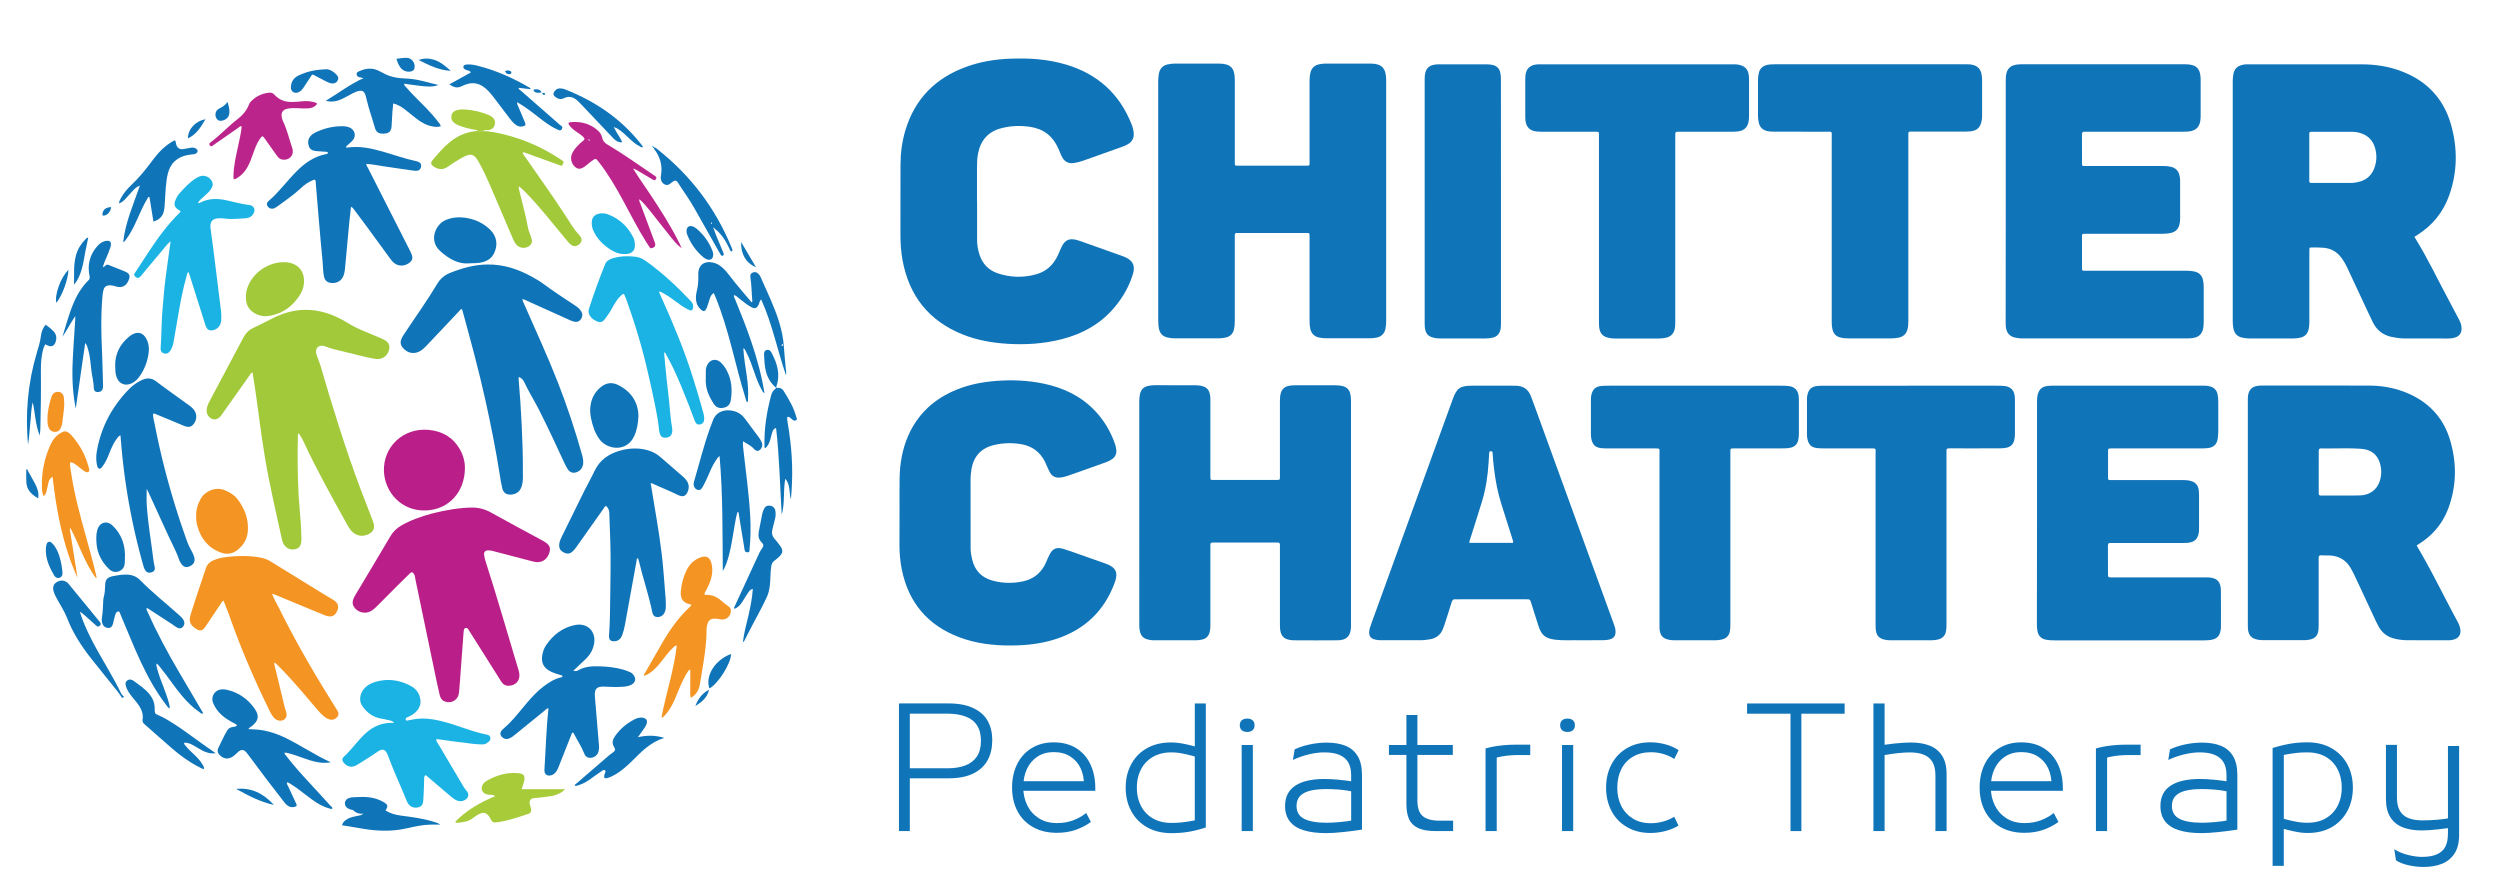
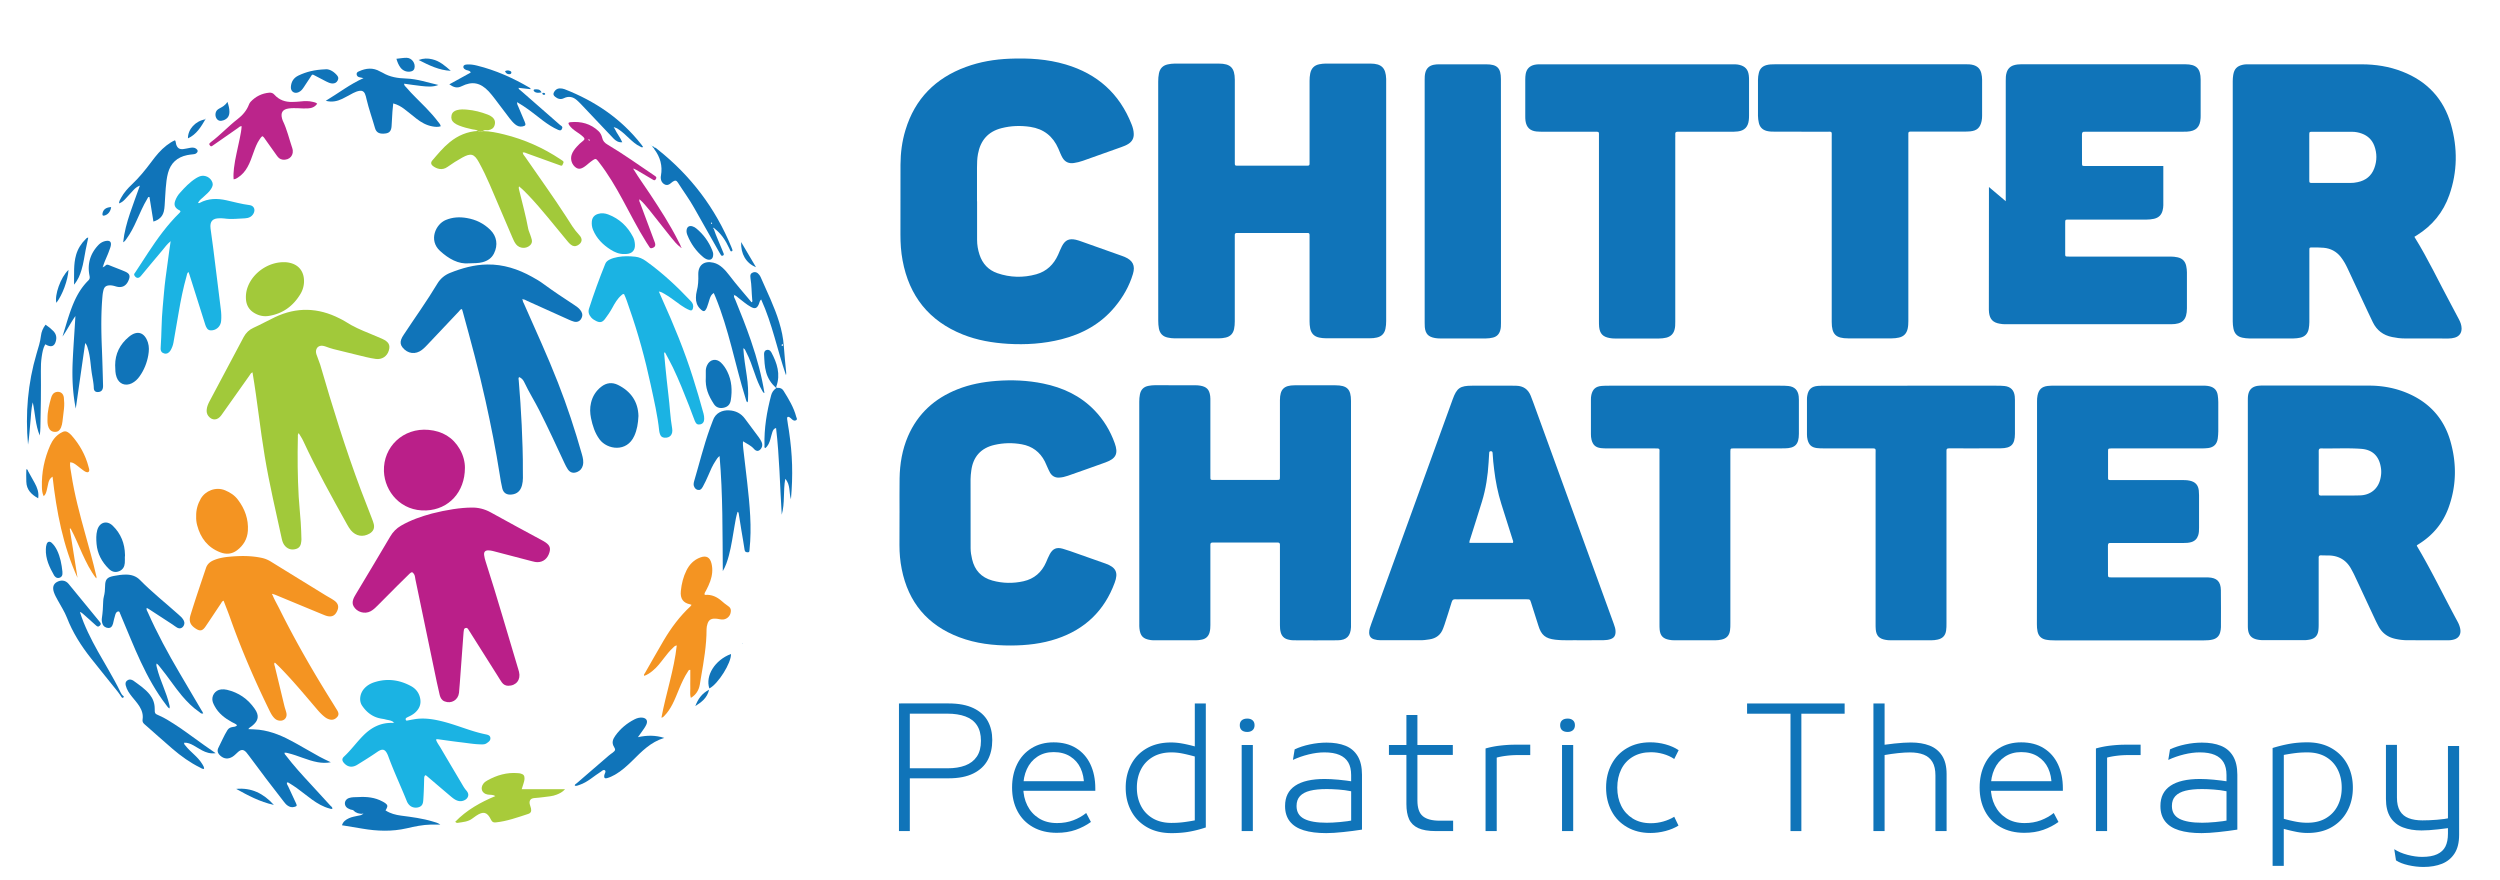
<svg xmlns="http://www.w3.org/2000/svg" preserveAspectRatio="xMidYMid meet" data-bbox="14.528 32.028 1349.463 448.362" viewBox="0 0 1385.27 487.77" data-type="ugc" role="img" aria-label="Chitter Chatter PC" width="1385.27" height="487.77">
  <g>
    <path d="M1337.84 131.24c7.56 12.15 13.53 24.94 20.25 37.36 1.52 2.8 2.97 5.6 4.45 8.4.81 1.55 1.42 3.17 1.45 4.96.03 2.53-1.25 4.35-3.68 5.1-1.15.34-2.36.51-3.58.51-8.1-.03-16.16 0-24.26-.03-2.36 0-4.66-.3-6.95-.78-4.93-.98-8.54-3.71-10.73-8.23-1.96-4.02-3.81-8.07-5.7-12.08-2.8-5.94-5.57-11.91-8.34-17.85-1.01-2.19-2.23-4.29-3.71-6.21-2.43-3.07-5.64-4.76-9.48-5.1-2.09-.2-4.22-.17-6.34-.17-1.55 0-1.59.03-1.59 1.69-.03 2.8 0 5.6 0 8.4v31.28c0 1.28-.14 2.56-.37 3.81-.54 2.63-2.13 4.29-4.76 4.83-1.18.24-2.36.4-3.58.4-8.23-.03-16.47-.03-24.7 0-1.21 0-2.43-.17-3.61-.4-2.87-.57-4.52-2.26-5.06-5.13-.24-1.25-.37-2.53-.37-3.81V44.89c0-1.15.1-2.26.27-3.37.54-3.31 2.09-4.93 5.33-5.64 1.18-.27 2.4-.24 3.61-.24h62.13c7.76 0 15.35 1.18 22.61 4.02 13.8 5.37 22.95 15.15 27 29.39 3.71 13.06 3.58 26.12-.94 39.01-3.34 9.55-9.42 16.97-17.99 22.31-.37.24-.78.47-1.15.71-.07 0-.14.06-.21.16zm-58.25-44.17v12.45c0 1.82.03 1.86 1.89 1.86 6.95 0 13.87.03 20.82 0 1.35 0 2.73-.13 4.05-.44 4.45-.91 7.69-3.41 9.28-7.76 1.52-4.12 1.52-8.27 0-12.39-1.25-3.31-3.58-5.53-6.85-6.75-1.79-.67-3.64-1.01-5.53-1.01-7.32-.03-14.65-.03-21.97 0-1.65 0-1.69.03-1.69 1.86-.03 4.01 0 8.1 0 12.18z" fill="#1074B9" />
    <path d="M641.77 111.64V45.23c0-1.52.1-3.04.4-4.52.54-2.73 2.16-4.45 4.89-5.03 1.25-.27 2.53-.44 3.81-.44 8.17.03 16.33 0 24.47 0 6.51 0 8.84 2.36 8.88 8.94V89.3c0 2.73-.17 2.5 2.4 2.5h36.72c.37 0 .74-.03 1.15 0 .91.07 1.21-.4 1.15-1.25-.03-.54 0-1.05 0-1.59V44.75c0-1.35.1-2.7.37-4.05.57-2.8 2.23-4.56 5.06-5.1 1.11-.2 2.23-.37 3.37-.37h24.94c6.11.03 8.5 2.36 8.71 8.47v134.18c0 1.45-.1 2.87-.4 4.29-.54 2.63-2.16 4.29-4.76 4.86-1.25.27-2.53.44-3.81.4-8.17-.03-16.33-.03-24.47 0-1.21 0-2.4-.13-3.61-.37-2.83-.57-4.49-2.29-5.06-5.13-.24-1.28-.34-2.53-.34-3.81v-46.23c0-.54-.03-1.05 0-1.59.03-.84-.27-1.28-1.18-1.21-.44.03-.91 0-1.35 0h-36.28c-.37 0-.74.03-1.15 0-1.05-.1-1.59.27-1.48 1.38.03.54 0 1.05 0 1.59v46c0 1.45-.1 2.87-.4 4.29-.57 2.53-2.09 4.12-4.66 4.69-1.25.27-2.53.44-3.81.44-8.17-.03-16.33-.03-24.47 0-1.28 0-2.56-.17-3.81-.44-2.73-.57-4.35-2.26-4.89-4.99-.27-1.42-.37-2.83-.37-4.29-.02-21.98-.02-44.05-.02-66.12z" fill="#1074B9" />
-     <path d="M1111.4 111.5V44.85c0-1.59 0-3.17.51-4.72.64-2.02 1.96-3.37 3.98-3.98 1.32-.4 2.67-.54 4.02-.54h90.92c6.18 0 8.54 2.33 8.57 8.47.03 6.72 0 13.47 0 20.18 0 .37 0 .74-.03 1.15-.24 4.99-2.53 7.26-7.49 7.53-1.15.07-2.26.07-3.41.07h-51.7c-.54 0-1.05.03-1.59 0-1.21-.1-1.55.44-1.55 1.59.03 5.2 0 10.43.03 15.63 0 1.72.03 1.75 1.75 1.75h43.3c1.38 0 2.73.13 4.05.4 2.6.57 4.29 2.09 4.89 4.76.2.88.37 1.79.37 2.7v21.77c0 .98-.17 1.96-.4 2.9-.64 2.53-2.26 4.02-4.79 4.59-1.42.3-2.83.44-4.29.44-14.14-.03-28.25 0-42.39 0-2.73 0-2.46-.13-2.5 2.4v15.86c0 2.26-.2 2.23 2.19 2.23h56.22c1.28 0 2.56.13 3.81.4 2.63.54 4.25 2.13 4.83 4.76.24 1.18.4 2.36.4 3.58v19.94c-.03 6.34-2.43 8.81-8.81 8.81-30.68.03-61.35 0-92.03 0-.98 0-1.96-.13-2.94-.3-3.64-.61-5.43-2.46-5.87-6.14-.14-1.05-.1-2.13-.1-3.17.05-22.13.05-44.27.05-66.41z" fill="#1074B9" />
+     <path d="M1111.4 111.5V44.85c0-1.59 0-3.17.51-4.72.64-2.02 1.96-3.37 3.98-3.98 1.32-.4 2.67-.54 4.02-.54h90.92c6.18 0 8.54 2.33 8.57 8.47.03 6.72 0 13.47 0 20.18 0 .37 0 .74-.03 1.15-.24 4.99-2.53 7.26-7.49 7.53-1.15.07-2.26.07-3.41.07h-51.7c-.54 0-1.05.03-1.59 0-1.21-.1-1.55.44-1.55 1.59.03 5.2 0 10.43.03 15.63 0 1.72.03 1.75 1.75 1.75h43.3v21.77c0 .98-.17 1.96-.4 2.9-.64 2.53-2.26 4.02-4.79 4.59-1.42.3-2.83.44-4.29.44-14.14-.03-28.25 0-42.39 0-2.73 0-2.46-.13-2.5 2.4v15.86c0 2.26-.2 2.23 2.19 2.23h56.22c1.28 0 2.56.13 3.81.4 2.63.54 4.25 2.13 4.83 4.76.24 1.18.4 2.36.4 3.58v19.94c-.03 6.34-2.43 8.81-8.81 8.81-30.68.03-61.35 0-92.03 0-.98 0-1.96-.13-2.94-.3-3.64-.61-5.43-2.46-5.87-6.14-.14-1.05-.1-2.13-.1-3.17.05-22.13.05-44.27.05-66.41z" fill="#1074B9" />
    <path d="M1339.16 302.44c8.13 13.6 14.92 27.88 22.44 41.71.81 1.45 1.45 2.97 1.69 4.66.4 2.7-.88 4.79-3.51 5.53-1.01.3-2.06.44-3.14.44-7.56-.03-15.12 0-22.68-.03-2.43 0-4.83-.3-7.19-.88-3.68-.91-6.58-2.97-8.5-6.28a71.4 71.4 0 0 1-2.26-4.45c-3.81-8.13-7.59-16.3-11.41-24.43-.57-1.21-1.25-2.43-1.89-3.61-2.56-4.59-6.51-7.02-11.74-7.29-1.59-.07-3.17 0-4.76-.1-1.15-.07-1.45.51-1.42 1.48.03.54 0 1.05 0 1.59v35.13c0 1.21-.03 2.43-.2 3.61-.4 2.77-1.92 4.29-4.66 4.86-1.18.24-2.4.37-3.61.34-7.39-.03-14.82 0-22.21 0-1.15 0-2.26-.1-3.37-.34-3.04-.64-4.62-2.23-5.06-5.3-.14-.98-.14-1.96-.14-2.94V222.12c0-.91 0-1.82.1-2.7.41-3.34 2.19-5.2 5.5-5.64 1.11-.13 2.26-.17 3.41-.17 19.51 0 38.98 0 58.48.07 7.69.03 15.19 1.52 22.21 4.72 11.47 5.23 19.07 13.94 22.54 26.02 3.58 12.45 3.41 24.94-1.11 37.16-3.07 8.27-8.44 14.78-15.86 19.54-.51.34-1.01.64-1.52.98-.06.18-.13.34-.13.34zm-54.34-40.9v11.54c0 .98.17 1.55 1.35 1.52 7.19-.07 14.34.1 21.53-.1 5.77-.17 9.89-3.58 11.2-8.84.57-2.19.74-4.42.34-6.72-1.01-6.21-4.59-9.75-10.83-10.23-7.39-.54-14.78-.1-22.17-.24-1.11-.03-1.42.51-1.42 1.52.04 3.83 0 7.71 0 11.55z" fill="#1074B9" />
    <path d="M631.27 284.22v-61.66c0-1.35.1-2.7.37-4.05.54-2.67 2.13-4.25 4.83-4.72 1.11-.2 2.23-.34 3.37-.34 7.56.03 15.12 0 22.68.03.81 0 1.65.07 2.46.2 3.64.61 5.13 2.16 5.6 5.77.13.98.1 1.96.1 2.94v41.04c0 2.8-.2 2.5 2.6 2.5h34.22c1.69-.03 1.69-.03 1.72-1.82v-42.39c.03-6.01 2.23-8.23 8.2-8.23 7.49-.03 14.95 0 22.44 0 6.58 0 8.74 2.13 8.74 8.67V347.5c-.24 4.93-2.4 7.22-7.36 7.29-8.23.1-16.47.03-24.7 0-.98 0-1.96-.2-2.9-.44-2.06-.54-3.41-1.86-3.98-3.95-.37-1.32-.44-2.67-.44-4.05v-42.62c0-.54-.03-1.05 0-1.59.1-1.05-.27-1.59-1.38-1.52-.44.03-.91 0-1.35 0h-33.11c-.44 0-.91.03-1.35 0-.91-.03-1.42.3-1.35 1.32.03.54 0 1.05 0 1.59v42.83c0 1.35-.07 2.7-.44 4.05-.61 2.19-2.02 3.51-4.18 3.98-1.18.27-2.36.4-3.58.4-7.56-.03-15.12 0-22.68 0-.74 0-1.52-.03-2.26-.13-4.18-.64-5.74-2.26-6.18-6.51-.1-.81-.07-1.65-.07-2.5-.02-20.49-.02-40.94-.02-61.43z" fill="#1074B9" />
    <path d="M541.41 111.57v21.33c0 2.8.47 5.57 1.35 8.23 1.65 4.99 4.89 8.5 9.85 10.23 7.12 2.46 14.38 2.63 21.63.61 5.74-1.62 9.65-5.43 12.08-10.83.71-1.59 1.32-3.24 2.13-4.76 1.79-3.37 3.95-4.35 7.66-3.54 1.11.24 2.16.64 3.24 1.01 7.46 2.63 14.95 5.3 22.41 7.96.51.17 1.01.34 1.48.57 4.45 1.92 5.94 4.79 4.52 9.45-2.02 6.72-5.47 12.76-9.96 18.16-7.8 9.45-17.99 15.05-29.7 18.02-9.75 2.46-19.64 3.1-29.66 2.5-8.57-.54-16.94-1.96-24.94-5.16-18.73-7.49-29.73-21.33-33.38-41.1-.88-4.69-1.18-9.45-1.18-14.21 0-12.93-.03-25.85.03-38.78.03-6.51.84-12.96 2.77-19.24 5.23-17.31 16.64-28.75 33.48-34.93 7.8-2.87 15.9-4.22 24.16-4.56 10.53-.44 20.99.17 31.18 3.21 17.51 5.2 29.77 16.13 36.48 33.21.67 1.69 1.15 3.44 1.18 5.26.07 2.43-.94 4.22-2.94 5.5-1.21.78-2.56 1.32-3.91 1.79-7.12 2.53-14.21 5.06-21.33 7.59-1.65.57-3.31 1.01-5.06 1.25-2.67.37-4.76-.51-6.18-2.83-.47-.78-.84-1.59-1.21-2.43-.4-.88-.74-1.82-1.15-2.73-2.97-6.85-8.13-10.93-15.52-12.05-5.37-.81-10.7-.64-15.96.71-7.49 1.89-11.68 6.82-13.06 14.31-.47 2.53-.54 5.1-.54 7.66v18.59h.05z" fill="#1074B9" />
    <path d="M1128.74 284.19v-61.66c0-1.15.03-2.26.27-3.37.68-3.27 2.29-4.89 5.57-5.3 1.28-.13 2.56-.17 3.85-.17h81.16c1.59 0 3.17-.03 4.72.34 2.67.64 4.18 2.29 4.56 4.99.17 1.28.3 2.56.3 3.85.03 5.37.03 10.73 0 16.1 0 1.35-.14 2.73-.3 4.05-.44 3.1-2.23 4.86-5.33 5.26-1.28.17-2.56.17-3.85.2h-49.88c-1.69.07-1.72.07-1.72 1.82-.03 4.45 0 8.91 0 13.36 0 2.43-.24 2.36 2.29 2.36h37.63c1.82 0 3.61-.07 5.4.34 3 .67 4.59 2.33 4.96 5.4.1.91.14 1.82.14 2.7v17.92c0 1.42-.03 2.87-.47 4.25-.64 1.96-1.92 3.21-3.88 3.78-1.38.4-2.8.47-4.25.47h-38.78c-.54 0-1.08.03-1.59 0-1.25-.13-1.52.47-1.52 1.59.03 5.13 0 10.29.03 15.42 0 2.02.03 2.06 2.16 2.06h53.28c4.89.17 7.05 2.26 7.12 7.15.1 6.78.03 13.6.03 20.42 0 .98-.2 1.96-.44 2.9-.57 2.09-1.96 3.37-3.98 3.91-1.62.44-3.27.51-4.96.51h-82.75c-1.65 0-3.31-.07-4.96-.4-2.46-.54-3.98-2.02-4.52-4.49-.3-1.35-.37-2.7-.37-4.05.08-20.61.08-41.16.08-61.71z" fill="#1074B9" />
    <path d="M875.98 354.79c-4.18-.17-9.25.27-14.28-.34-5.37-.64-7.69-2.56-9.28-7.8-1.28-4.18-2.63-8.34-3.98-12.52-.64-2.02-.64-2.06-2.77-2.06h-36.48c-.91 0-1.82.07-2.73 0-1.18-.1-1.72.37-2.06 1.52-1.25 4.18-2.63 8.34-3.98 12.52-.24.71-.51 1.42-.78 2.13-1.28 3.54-3.88 5.5-7.53 6.04-1.72.27-3.44.51-5.2.47-7.32-.03-14.65-.03-21.97 0-1.21 0-2.43-.14-3.58-.51-1.82-.57-2.67-1.79-2.7-3.71-.03-1.72.61-3.24 1.15-4.83 4.83-13.33 9.69-26.66 14.51-39.99 10.23-28.18 20.45-56.32 30.64-84.5 2.26-6.21 4.08-7.49 10.73-7.49h22.44c.67 0 1.35 0 2.02.03 3.91.07 6.58 1.96 8.03 5.53 1.08 2.73 2.06 5.5 3.07 8.27 14.31 39.35 28.62 78.73 42.93 118.08.54 1.48 1.08 2.97 1.01 4.62-.07 2.06-.88 3.27-2.8 3.91-1.21.4-2.5.57-3.78.57-3.93.02-7.84.06-12.63.06zm-37.63-54c.27-.81-.03-1.35-.24-1.92-2.06-6.55-4.12-13.09-6.21-19.64-1.96-6.21-3.21-12.59-3.98-19.03-.37-3-.71-6.01-.84-9.01-.03-.67-.17-1.18-.98-1.18-.88 0-.91.54-.94 1.18-.07 1.65-.2 3.31-.3 4.96-.44 7.42-1.52 14.71-3.71 21.83-2.09 6.85-4.29 13.67-6.45 20.52-.24.71-.57 1.42-.47 2.29h24.12z" fill="#1074B9" />
    <path d="M498.44 284.12c0-6.34-.07-12.69.03-19.03.13-8.07 1.45-15.93 4.66-23.39 5.43-12.52 14.78-20.96 27.34-25.95 6.92-2.77 14.17-4.12 21.6-4.69 8.71-.67 17.35-.3 25.92 1.45 10.9 2.23 20.65 6.72 28.48 14.85 5.06 5.23 8.74 11.34 11.2 18.19 2.09 5.77.74 8.57-5.06 10.66-6.95 2.53-13.94 4.96-20.92 7.42-1.55.54-3.17.94-4.86 1.01-2.16.1-3.81-.81-4.93-2.63-.57-.98-1.01-2.02-1.48-3.04-.51-1.08-.94-2.23-1.48-3.31-2.7-5.26-7.02-8.44-12.79-9.48-5.03-.91-10.09-.81-15.09.34-7.53 1.72-11.88 6.58-12.86 14.24-.2 1.59-.4 3.14-.4 4.72 0 12.76 0 25.55.03 38.3 0 2.06.34 4.05.81 6.04 1.42 6.18 5.13 10.16 11.2 11.85 5.7 1.59 11.51 1.69 17.28.4 5.91-1.32 10.09-4.93 12.52-10.5.67-1.52 1.25-3.07 2.06-4.52 1.69-3.07 3.78-3.98 7.19-3 2.77.78 5.43 1.79 8.13 2.73 5.2 1.82 10.39 3.64 15.59 5.5 5.74 2.06 7.19 4.93 5.03 10.66-5.7 15.46-16.43 25.75-32.03 30.98-8.23 2.77-16.77 3.71-25.41 3.75-9.82.03-19.44-1.08-28.69-4.59-17.62-6.68-28.21-19.34-31.86-37.8-.88-4.39-1.25-8.81-1.25-13.3.04-5.91.04-11.89.04-17.86z" fill="#1074B9" />
    <path d="M1036.24 35.6h52.61c1.59 0 3.17 0 4.72.47 2.33.71 3.71 2.19 4.29 4.52.27 1.18.44 2.36.44 3.58v19.94c0 .98-.07 1.96-.27 2.94-.78 3.68-2.56 5.37-6.28 5.74-1.35.13-2.7.13-4.08.13h-27.44c-.54 0-1.05.03-1.59 0-.84-.03-1.28.3-1.21 1.18.03.61 0 1.21 0 1.82v102.02c0 1.45-.07 2.87-.4 4.29-.61 2.63-2.19 4.25-4.83 4.83-1.32.3-2.67.44-4.05.44-8-.03-16.03 0-24.03 0-6.88 0-9.15-2.26-9.15-9.08V76.4c0-3.91.54-3.41-3.31-3.41-9.21-.03-18.43 0-27.67-.03-1.72 0-3.48.03-5.16-.44-2.36-.67-3.75-2.19-4.25-4.52-.27-1.25-.47-2.53-.47-3.81.03-6.65.03-13.3 0-19.94 0-1.32.17-2.56.47-3.81.51-2.23 1.89-3.71 4.15-4.35 1.55-.44 3.14-.47 4.72-.47 17.56-.02 35.18-.02 52.79-.02z" fill="#1074B9" />
    <path d="M907.19 35.64h52.58c1.35 0 2.7-.03 4.05.3 3.17.78 4.79 2.53 5.2 5.77.14.98.14 1.96.14 2.94v19.27c0 .91-.03 1.82-.14 2.7-.4 3.68-2.4 5.77-6.07 6.21-1.42.17-2.88.17-4.29.17h-27.44c-.44 0-.91.03-1.35 0-1.11-.1-1.72.27-1.59 1.52.07.61 0 1.21 0 1.82v101.98c0 1.52 0 3-.44 4.49-.67 2.33-2.23 3.71-4.52 4.29-1.32.3-2.67.47-4.05.47-8.17-.03-16.33 0-24.47 0-.98 0-1.96-.07-2.94-.27-3.71-.67-5.37-2.43-5.77-6.18-.1-1.11-.1-2.26-.1-3.41V75.93c0-3.24.37-2.9-2.87-2.94h-27.64c-1.35 0-2.73 0-4.08-.13-3.61-.37-5.6-2.29-6.11-5.91-.13-.88-.13-1.82-.13-2.7V44.07c0-1.05.07-2.13.24-3.14.51-2.73 2.16-4.42 4.89-5.03 1.35-.3 2.7-.27 4.05-.27 17.65-.03 35.24.01 52.85.01z" fill="#1074B9" />
    <path d="M1058.82 213.72h47.38c1.52 0 3.04 0 4.52.17 3.41.37 5.3 2.33 5.67 5.7.07.67.1 1.35.1 2.02 0 6.28.03 12.55 0 18.8-.03 5.84-2.06 7.96-7.9 8-8.98.07-17.99.03-26.96.03-.54 0-1.05.03-1.59 0-1.05-.07-1.59.3-1.48 1.42.03.61 0 1.21 0 1.82v93.85c0 1.28 0 2.56-.2 3.85-.4 2.83-1.99 4.45-4.76 5.03-1.11.24-2.23.37-3.37.37-7.56-.03-15.12 0-22.68 0-.98 0-1.96-.07-2.94-.27-3.34-.64-4.89-2.23-5.23-5.6-.1-1.05-.1-2.13-.1-3.17v-94.29c0-3.14.54-3-3.07-3h-25.85c-1.21 0-2.43-.03-3.61-.17-2.94-.37-4.42-1.75-5.16-4.62-.24-.98-.34-1.92-.34-2.9v-19.51c0-.67.03-1.35.17-2.02.61-3.51 2.4-5.13 5.94-5.4 1.35-.1 2.73-.1 4.08-.1 15.79-.01 31.59-.01 47.38-.01z" fill="#1074B9" />
    <path d="M939.08 213.72h47.38c1.52 0 3.04 0 4.52.17 3.41.37 5.3 2.29 5.7 5.7.07.67.1 1.35.1 2.02 0 6.28.03 12.55 0 18.8-.03 5.84-2.06 7.96-7.9 8.03-8.84.07-17.68.03-26.53.03h-1.82c-1.65.03-1.65.07-1.72 1.62-.03.54 0 1.05 0 1.59v93.85c0 1.28 0 2.56-.2 3.85-.4 2.83-1.99 4.45-4.76 5.03-1.11.24-2.23.37-3.37.37-7.56-.03-15.12 0-22.68 0-.98 0-1.96-.07-2.94-.27-3.34-.64-4.89-2.23-5.23-5.57-.1-1.05-.1-2.13-.1-3.17v-94.53c0-2.8.51-2.77-2.83-2.77h-26.05c-1.21 0-2.43-.03-3.61-.17-2.94-.37-4.42-1.75-5.16-4.62-.27-1.05-.34-2.09-.34-3.14v-19.03c0-.91.03-1.79.24-2.7.74-3.14 2.36-4.66 5.64-4.96 1.42-.13 2.87-.13 4.29-.13h47.37z" fill="#1074B9" />
    <path d="M831.7 111.6v67.33c0 1.42 0 2.87-.44 4.25-.64 2.09-1.96 3.37-4.05 3.88-1.25.3-2.5.47-3.81.47-8.54-.03-17.08 0-25.61 0-.91 0-1.79-.07-2.7-.24-3.64-.64-5.23-2.33-5.6-6.01-.07-.74-.07-1.52-.07-2.26V44.17c0-1.28.03-2.56.34-3.81.61-2.46 2.13-3.91 4.59-4.45 1.05-.24 2.09-.27 3.14-.27h26.05c6.07 0 8.13 2.06 8.13 8.2.06 22.58.03 45.15.03 67.76z" fill="#1074B9" />
    <path d="M139.91 206.3c-1.01.44-1.28 1.18-1.69 1.79-5.2 7.32-10.36 14.65-15.56 21.97-2.09 2.97-5.1 3.14-7.22.44-.84-1.08-1.05-2.36-.88-3.71.17-1.55.78-2.97 1.48-4.32 6.34-11.91 12.69-23.83 19-35.74 1.25-2.33 3.07-4.05 5.43-5.1 4.05-1.82 7.93-4.02 11.95-5.91 11.98-5.67 23.86-5.3 35.64.67 1.08.54 2.19 1.08 3.24 1.75 4.25 2.8 8.91 4.79 13.6 6.68 2.26.91 4.52 1.86 6.78 2.87 3.71 1.69 4.69 3.44 3.78 6.51-.94 3.24-3.81 5.16-7.22 4.69-3.51-.47-6.92-1.42-10.33-2.23-4.39-1.05-8.77-2.13-13.16-3.24-1.48-.37-2.94-.91-4.35-1.42-1.05-.34-2.06-.61-3.14-.3-1.75.51-2.6 2.4-1.96 4.52.61 1.99 1.52 3.85 2.13 5.84 6.78 23.32 13.97 46.54 22.48 69.28 2.02 5.37 4.15 10.73 6.21 16.06.37 1.01.78 2.02 1.01 3.04.51 2.29-.3 4.02-2.36 5.23-3.71 2.13-7.53 1.45-10.33-1.82-.84-1.01-1.48-2.13-2.13-3.27-8.44-15.22-16.94-30.41-24.26-46.2-.67-1.48-1.62-2.83-2.53-4.39-.64.81-.47 1.45-.47 2.02-.24 11.14-.17 22.24.47 33.34.27 4.66.81 9.31 1.11 13.97.24 3.21.3 6.45.4 9.65 0 .3-.03.61-.07.91-.17 1.96-.74 3.64-2.87 4.29-2.26.67-4.25.27-5.94-1.42-1.11-1.11-1.65-2.56-1.99-4.08-3.31-15.19-6.88-30.34-9.45-45.69-1.28-7.69-2.33-15.46-3.37-23.22-1.03-7.7-2.08-15.5-3.43-23.46z" fill="#A1C93A" />
    <path d="M261.47 281.25c3.34-.07 6.99.74 10.46 2.67 9.52 5.3 19.1 10.43 28.69 15.62.2.1.4.24.61.34 3.17 1.86 3.98 3.37 3.27 6.04-.98 3.54-3.44 5.57-6.68 5.57-1.08 0-2.13-.27-3.17-.54-7.19-1.86-14.38-3.78-21.56-5.64-.81-.2-1.65-.34-2.5-.34-1.72-.03-2.56.84-2.33 2.6.13 1.21.47 2.4.84 3.58 6.41 19.84 12.08 39.89 18.12 59.83.13.44.24.88.37 1.32 1.08 4.32-1.55 7.69-5.97 7.69-1.48 0-2.67-.67-3.54-1.86-.84-1.18-1.59-2.43-2.36-3.68-5.26-8.3-10.5-16.6-15.73-24.91-.27-.44-.54-.94-.91-1.32-.64-.61-1.79-.24-1.99.61-.17.81-.24 1.65-.3 2.5-.67 9.11-1.35 18.19-2.02 27.3-.13 1.75-.24 3.51-.44 5.26-.47 3.98-4.25 6.24-7.96 4.76-1.59-.61-2.33-1.96-2.73-3.51-.57-2.4-1.11-4.79-1.62-7.19-3.95-18.97-7.9-37.97-11.85-56.93-.2-.98-.2-1.99-.74-2.87-.81-1.28-1.35-1.38-2.46-.3-2.26 2.19-4.49 4.39-6.72 6.61-3.68 3.68-7.36 7.39-11.04 11.1-1.18 1.21-2.4 2.36-3.91 3.17-3.27 1.72-7.59.44-9.38-2.8-.64-1.15-.64-2.33-.27-3.58.34-1.11.91-2.09 1.52-3.1 6.38-10.66 12.79-21.29 19.1-32.03 1.48-2.53 3.44-4.49 5.94-5.94 5.33-3.1 11.14-5.1 17.08-6.72 7.97-2.03 15.97-3.31 22.18-3.31z" fill="#BA1F89" />
    <path d="M289.62 166.14c-.03.91.47 1.59.81 2.36 6.34 14.44 12.99 28.79 18.73 43.5 5.1 12.99 9.45 26.22 13.26 39.65.57 2.06 1.11 4.15.51 6.34-.47 1.65-1.45 2.83-3.04 3.51-2.16.91-3.95.47-5.26-1.45-.74-1.08-1.28-2.26-1.86-3.44-4.56-9.79-9.08-19.61-13.97-29.26-2.63-5.2-5.74-10.12-8.23-15.42-.61-1.32-1.48-2.46-2.94-3-.51.67-.27 1.28-.2 1.86.67 8.27 1.28 16.5 1.65 24.77.37 8.44.71 16.87.64 25.31 0 2.67.24 5.37-.47 8-.84 3.14-2.7 4.83-5.74 5.16-2.7.3-4.56-.81-5.2-3.44-.61-2.43-.98-4.96-1.38-7.46-2.16-13.77-4.89-27.44-7.9-41.07-3.68-16.7-8.17-33.17-12.69-49.64-.1-.37-.24-.74-.37-1.15-.91.03-1.25.81-1.75 1.35-5.8 6.14-11.58 12.28-17.38 18.39-.94 1.01-1.92 1.99-3 2.83-3.58 2.8-7.96 2.23-10.8-1.32-1.05-1.32-1.32-2.73-.78-4.32.3-.94.84-1.79 1.38-2.63 6.24-9.48 12.89-18.7 18.73-28.45 1.62-2.7 4.02-4.69 6.92-5.87 6.65-2.67 13.5-4.59 20.72-4.69 8.91-.13 17.04 2.53 24.77 6.82 2.23 1.21 4.42 2.5 6.45 4.02 5.5 4.05 11.2 7.8 16.91 11.54 1.21.81 2.43 1.62 3.34 2.77 1.01 1.25 1.55 2.63.88 4.25-.74 1.86-2.26 2.73-4.22 2.29-.94-.24-1.89-.64-2.8-1.05-7.76-3.48-15.52-6.99-23.29-10.5-.74-.34-1.45-.88-2.36-.84-.07-.1-.17-.17-.24-.27-.14.31-.07.45.17.55z" fill="#1074B9" />
    <path d="M150.98 329.61c1.05 2.63 2.5 5.1 3.78 7.63 8.94 18.02 19 35.4 29.66 52.41.78 1.25 1.52 2.5 2.29 3.71.78 1.25 1.28 2.53.24 3.81-1.05 1.25-2.36 1.89-4.05 1.55a7.03 7.03 0 0 1-2.87-1.38c-1.59-1.21-2.97-2.67-4.25-4.18-6.68-7.8-13.23-15.73-20.42-23.08-.91-.94-1.86-1.82-2.8-2.73-.1-.1-.27-.07-.47-.1-.3.78.07 1.45.24 2.16 1.75 7.22 3.48 14.44 5.23 21.67.3 1.25.78 2.5 1.08 3.75.78 2.97-1.48 5.13-4.49 4.35-1.08-.27-1.89-.94-2.6-1.79-.91-1.05-1.55-2.29-2.16-3.51-8.23-16.81-15.66-33.95-21.9-51.6-1.11-3.17-2.4-6.28-3.58-9.42-.91.27-1.11.98-1.48 1.52-2.83 4.22-5.6 8.44-8.44 12.62-1.75 2.63-3.14 2.94-5.7 1.21-2.94-1.96-3.75-4.08-2.7-7.49 2.67-8.71 5.64-17.35 8.54-25.99.78-2.36 2.5-3.61 4.62-4.45 2.5-1.01 5.16-1.48 7.83-1.75 6.21-.61 12.39-.71 18.53.61 1.82.4 3.48 1.11 5.06 2.09 9.99 6.18 19.98 12.32 29.97 18.46 1.69 1.05 3.51 1.96 5.1 3.1 2.36 1.69 2.7 3.71 1.35 6.24-1.11 2.09-2.63 2.83-4.96 2.4-.88-.17-1.75-.54-2.6-.88-8.84-3.64-17.68-7.32-26.56-11-.34-.14-.74-.24-1.08-.34-.17-.1-.37-.24-.54-.07-.17.2-.04.37.13.47z" fill="#F49422" />
-     <path d="M360.55 267.65c.61 3.58 1.11 6.82 1.65 10.06 2.16 12.93 4.39 25.85 5.43 38.91.4 5.03.84 10.09 1.21 15.12.1 1.52.1 3.07.1 4.59 0 1.08-.24 2.13-.71 3.1-.81 1.72-2.5 2.67-4.29 2.46-1.82-.2-2.29-1.62-2.6-3.07-1.89-9.31-5.03-18.32-7.22-27.54-.17-.67-.37-1.32-.57-1.96-.91.07-.67.74-.78 1.21-2.16 11.85-4.29 23.66-6.45 35.5-.34 1.89-.81 3.75-1.42 5.57-.67 1.99-1.92 3.51-4.22 3.71-2.29.2-3.34-.78-3.21-3.04.27-3.91.44-7.8.51-11.71.13-10.8.4-21.63.34-32.43-.03-7.96-.47-15.93-.71-23.89-.03-1.52-.57-2.83-1.79-3.91-.81.27-1.08 1.05-1.48 1.62-4.93 6.95-9.82 13.9-14.75 20.86-.71 1.01-1.45 1.99-2.36 2.8-1.32 1.21-2.83 1.45-4.45.71-1.69-.78-2.94-1.92-2.94-4.02 0-1.69.57-3.14 1.28-4.59 4.25-8.67 8.5-17.35 12.79-25.99 1.79-3.58 3.78-7.02 5.47-10.63 2.8-6.01 7.63-9.45 13.77-11.27 5.1-1.52 10.23-1.79 15.42-.44 2.8.74 5.26 2.02 7.46 3.95 4.15 3.64 8.37 7.22 12.52 10.87 2.26 1.99 3.75 4.29 2.8 7.46-1.01 3.31-2.87 4.08-5.94 2.5-4.45-2.26-9.11-3.98-13.63-6.11-.28-.2-.59-.23-1.23-.4z" fill="#1074B9" />
-     <path d="M203.05 91.05c0 .81.54 1.42.88 2.09 7.76 15.32 15.56 30.61 23.32 45.93 1.65 3.27 1.65 4.72-.07 6.24-2.43 2.13-5.8 2.46-8.3.78-1.25-.84-2.13-1.99-2.97-3.17-4.49-6.14-8.94-12.28-13.43-18.39-2.02-2.77-4.12-5.53-6.21-8.3-.44-.57-.81-1.28-1.79-1.65-.34 2.97-.67 5.8-.94 8.67-.81 8.71-1.59 17.41-2.43 26.12-.1.98-.3 1.99-.61 2.94-1.01 3.14-3.61 4.79-6.92 4.49-2.19-.2-3.51-1.28-4.02-3.44-.64-2.77-.54-5.64-.81-8.47-.81-8.1-1.48-16.2-2.19-24.26-.54-6.11-1.01-12.22-1.52-18.32-.03-.47-.03-.91-.07-1.38-.17-1.45-.37-1.62-1.72-1.05-2.43 1.01-4.56 2.53-6.48 4.32-4.05 3.81-8.61 6.92-13.06 10.16-.81.57-1.62 1.18-2.67 1.28-1.18.13-2.33-.51-2.87-1.52-.57-1.08-.2-2.02.61-2.7 5.8-4.96 10.26-11.2 15.63-16.57 4.66-4.66 9.85-8.27 16.47-9.52.37-.07.74-.17.91-.61-.47-.84-1.32-.61-2.06-.67-1.52-.13-3.07-.2-4.59-.34-1.79-.17-3.37-.84-3.98-2.63-.67-1.96-.57-3.95.88-5.64.81-.94 1.82-1.62 2.97-2.16 4.79-2.26 9.82-3.44 15.12-3.34 1.08 0 2.16.17 3.17.54 3.61 1.32 4.42 5.23 1.65 7.83-1.01.94-2.06 1.82-3.07 2.77-.1.07-.07.27-.1.44.13.4.51.27.74.24 6.68-.98 13.13.4 19.51 2.23 6.18 1.75 12.25 3.98 18.56 5.3 2.16.44 3 1.52 2.73 3.04-.3 1.79-1.52 2.6-3.85 2.26-5.53-.74-11.07-1.62-16.6-2.4-3.17-.44-6.31-1.21-9.55-1.32-.1-.17-.24-.2-.37-.1-.13.08-.06.21.1.28z" fill="#1074B9" />
-     <path d="M84.84 229.25c-.1 2.23.61 4.35 1.01 6.48 4.29 22 10.33 43.5 17.95 64.59.61 1.65 1.42 3.21 2.26 4.79.67 1.28 1.35 2.6 1.65 4.02.44 2.09-.44 3.68-2.5 4.62-1.99.91-3.44.51-4.76-1.38-.47-.67-.94-1.42-1.21-2.23-1.62-4.72-4.02-9.11-6.11-13.63L82.6 273.53c-.34-.74-.71-1.45-1.32-2.67 0 3.24-.13 5.94.03 8.64.57 9.42 2.16 18.73 3.34 28.08.27 2.06.51 4.08.98 6.11.47 1.99-.1 2.97-1.69 3.44-1.69.51-2.94 0-3.78-1.69-.4-.81-.67-1.72-.91-2.6a356.99 356.99 0 0 1-9.52-44.48c-1.32-8.94-2.26-17.92-2.97-27.1-1.05.3-1.48 1.11-2.02 1.82-1.69 2.23-2.8 4.76-3.85 7.29-.81 1.99-1.55 4.02-2.67 5.87-.57.98-1.18 1.96-1.92 2.83-.88 1.05-1.96.78-2.33-.57-.81-2.87-.78-5.8-.27-8.67 2.33-13.23 8.4-24.57 17.75-34.15 2.16-2.19 4.66-3.98 7.49-5.23 2.7-1.15 5.1-1.01 7.53.84 6.07 4.56 12.28 8.94 18.43 13.4.81.57 1.55 1.25 2.23 1.99 2.26 2.6 2.13 6.31-.27 8.77-.67.71-1.45 1.05-2.43 1.08-1.18 0-2.23-.47-3.31-.91-4.79-2.02-9.62-4.02-14.44-6.01-.53-.19-1.07-.6-1.84-.36z" fill="#1074B9" />
    <path d="M218.34 400.41c-1.35-1.35-3.21-1.32-4.86-1.79-.94-.27-1.96-.34-2.94-.57-4.29-.91-7.49-3.48-9.89-7.02-1.79-2.63-1.28-6.55.94-9.21 1.62-1.96 3.78-3.17 6.14-3.88 6.99-2.16 13.67-1.21 20.01 2.23 2.5 1.35 4.25 3.44 4.96 6.31.88 3.54-.27 6.34-2.94 8.61-1.01.84-2.16 1.48-3.34 2.02-.4.2-.84.4-1.21.64-.44.27-.54.71-.34 1.18s.57.37.98.3c1.21-.24 2.4-.47 3.61-.67 5.33-.94 10.53-.1 15.69 1.18 4.45 1.11 8.81 2.67 13.16 4.12 3.48 1.18 6.99 2.26 10.6 3 1.21.27 2.6.47 2.8 1.96.2 1.52-1.01 2.29-2.09 3.04-.94.64-2.02.64-3.1.61-3.91-.07-7.76-.78-11.64-1.21-3.95-.47-7.9-1.05-11.85-1.59-.44-.07-.91-.13-1.45.14.51 1.62 1.59 2.97 2.43 4.39 3.88 6.61 7.8 13.2 11.71 19.81.78 1.32 1.52 2.67 2.53 3.85 1.01 1.15 1.69 2.43.84 3.98-.74 1.42-2.83 2.29-4.56 2.06-1.75-.24-3.1-1.25-4.42-2.33-4.39-3.71-8.77-7.46-13.13-11.17-.4-.34-.78-.74-1.32-.84-.67.64-.61 1.42-.64 2.16-.1 3.85-.2 7.66-.47 11.47-.13 1.72-.37 3.21-2.16 3.95-1.89.78-4.18.37-5.53-1.01a6.629 6.629 0 0 1-1.48-2.29c-3.34-8.34-7.19-16.43-10.26-24.87-.07-.13-.1-.3-.17-.44-1.45-3.44-2.9-3.95-5.94-1.86-3.61 2.5-7.32 4.79-11.04 7.09-2.77 1.72-5.4 1.32-7.42-1.05-1.05-1.21-1.15-2.33.03-3.44 3.91-3.61 6.99-7.96 10.73-11.71 4.56-4.59 9.82-7.26 16.4-6.99.19-.09.43-.16.63-.16.03.03.03.1.07.13 0 .03.07.03.1.03a.44.44 0 0 0-.17-.16z" fill="#1BB3E3" />
    <path d="M367.98 195.4c.2 2.26.37 4.56.61 6.82.57 5.57 1.11 11.14 1.79 16.67.78 6.14.98 12.35 2.06 18.49.57 3.31-1.15 5.33-4.12 5.16-1.21-.07-2.06-.57-2.5-1.69-.24-.64-.47-1.32-.54-1.99-.88-8.64-2.87-17.04-4.69-25.51-3.1-14.48-6.99-28.72-11.91-42.69-.91-2.6-1.69-5.23-2.87-7.66-.74-.27-1.05.27-1.45.57-2.26 1.92-3.71 4.49-5.1 7.05-1.18 2.16-2.56 4.18-4.05 6.14-1.42 1.86-2.73 2.16-4.83 1.15-1.05-.51-2.02-1.11-2.8-1.99-1.21-1.42-1.82-3-1.21-4.89 2.7-8.4 5.7-16.67 9.01-24.84.44-1.11 1.35-1.82 2.4-2.36 1.45-.74 3-1.11 4.59-1.42 3.21-.57 6.41-.51 9.62-.17 2.16.24 4.12 1.11 5.91 2.4 9.15 6.55 17.31 14.17 25.01 22.34 1.11 1.18 1.48 2.5 1.01 4.02-.27.88-.74 1.25-1.72.88-1.79-.71-3.41-1.72-4.99-2.8-3.04-2.09-5.84-4.49-9.08-6.28-.84-.47-1.65-1.05-3.07-1.28.71 1.65 1.32 3.04 1.92 4.39 6.38 14.14 12.28 28.42 16.94 43.23 2.09 6.65 4.12 13.33 5.91 20.05.27.98.37 1.96.37 2.97-.03 1.69-.84 2.73-2.26 3s-2.23-.2-2.94-1.92c-1.11-2.77-2.09-5.6-3.17-8.37-2.8-7.15-5.64-14.28-8.94-21.19-1.35-2.8-2.9-5.53-4.35-8.3-.19-.05-.39-.02-.56.02z" fill="#1BB3E3" />
-     <path d="M317.66 371.69c1.25.3 2.02.13 2.67-.24 3.75-2.23 7.9-2.36 12.05-2.23 4.29.13 8.57.61 12.72 1.75 1.25.34 2.46.84 3.68 1.32.88.34 1.62.88 2.19 1.62 1.65 2.13 1.18 4.32-1.18 5.53-1.52.78-3.21 1.01-4.89 1.11-3.21.2-6.45.13-9.65-.07-4.62-.3-6.01 1.15-5.6 5.7.78 9.01 1.52 18.02 2.26 27.07.1 1.08 0 2.16-.27 3.21-.61 2.43-3.37 4.02-5.77 3.31-1.25-.37-1.79-1.38-2.23-2.46-1.52-3.78-3.81-7.15-5.67-10.8-.13-.27-.27-.57-.81-.57-.4.44-.57 1.08-.81 1.72-2.26 5.7-4.52 11.41-6.75 17.11-.44 1.08-.91 2.13-1.62 3.04-.61.81-1.38 1.42-2.36 1.72-2.46.78-4.12-.47-3.95-3.04.74-11.24.98-22.51 2.23-33.71 0-.07-.03-.13-.07-.34-.98.1-1.52.88-2.19 1.42-5.3 4.32-10.6 8.64-15.89 12.93-1.11.91-2.26 1.86-3.64 2.4-1.15.47-2.23.44-3.27-.27-1.82-1.21-2.09-2.87-.61-4.45 1.05-1.11 2.29-2.02 3.37-3.1 3.78-3.71 6.99-7.96 10.43-11.98 2.8-3.27 5.7-6.45 9.18-9.04 2.97-2.23 6.04-4.22 9.72-5.03.27-.07.54-.27.78-.37-.07-.81-.71-.78-1.18-.91-1.89-.61-3.81-1.15-5.6-2.06-3.81-1.96-5.2-4.93-4.42-9.15.37-1.92.98-3.71 2.09-5.33 3.91-5.74 9.08-9.75 16-11.17 6.99-1.42 11.95 3.71 10.53 10.7-.57 2.87-1.89 5.33-3.88 7.42-1.01 1.05-2.09 2.02-3.17 3.04-1.38 1.34-2.77 2.65-4.42 4.2z" fill="#1074B9" />
    <path d="M94.56 133.64c-2.06 1.69-3.21 3.41-4.52 4.96-4.02 4.72-7.96 9.52-11.95 14.31-1.25 1.48-2.53 1.42-3.58-.2-.51-.81.13-1.32.47-1.82 2.33-3.61 4.69-7.19 7.05-10.8 5.2-7.9 10.7-15.56 17.48-22.17.2-.2.37-.47.51-.67-.17-.71-.78-.78-1.21-1.05-1.96-1.21-2.53-2.7-1.75-4.89.57-1.59 1.42-3.1 2.56-4.35 2.7-3.04 5.5-6.01 8.98-8.2.71-.44 1.48-.84 2.26-1.11 2.8-.91 5.91.71 6.85 3.48.47 1.32-.07 2.43-.71 3.48-1.05 1.72-2.6 3-4.08 4.35-1.15 1.05-2.46 1.96-3.17 3.41.4.34.71.17.94.03 4.72-2.53 9.72-2.56 14.78-1.42 4.25.94 8.47 2.13 12.82 2.67 2.43.3 3.37 2.5 2.19 4.66-1.01 1.86-2.73 2.56-4.79 2.67-3.81.17-7.63.64-11.47.07-.84-.13-1.69-.07-2.53-.1-3.88-.03-5.5 1.72-5.03 5.6.44 3.64 1.01 7.29 1.48 10.93.74 5.7 1.42 11.41 2.13 17.08.67 5.53 1.35 11.1 2.06 16.64.3 2.23.4 4.45.2 6.65-.24 2.73-2.19 4.76-4.76 5.16-1.72.27-2.8-.27-3.54-1.86-.34-.67-.54-1.42-.78-2.16-2.83-8.91-5.64-17.82-8.44-26.73-.17-.51-.37-1.01-.57-1.55-.84.57-.84 1.48-1.05 2.23-1.86 6.58-3.21 13.23-4.35 19.98-.94 5.67-1.96 11.31-2.94 16.97-.27 1.52-.84 2.94-1.62 4.29-.88 1.45-2.13 2.02-3.44 1.69-1.42-.37-2.16-1.32-2.02-3.17.54-7.56.4-15.15 1.15-22.71.51-5.2.84-10.39 1.52-15.56.67-5.16 1.38-10.33 2.09-15.46.27-1.65.47-3.24.78-5.33z" fill="#1BB3E3" />
    <path d="M267.58 72.63c4.02.07 7.9.91 11.78 1.86 11.2 2.77 21.6 7.39 31.18 13.77.37.27.74.54 1.15.78 1.11.71.3 1.48.07 2.19-.27.84-.88.61-1.48.37-6.04-2.19-12.12-4.39-18.16-6.55-.74-.27-1.48-.74-2.46-.57.07 1.08.81 1.72 1.32 2.43 7.63 11.07 15.49 21.94 22.78 33.21 2.23 3.48 4.29 7.05 7.19 10.09 2.09 2.19 1.62 4.32-.78 5.7-1.38.78-2.67.61-3.85-.34-1.05-.81-1.82-1.86-2.67-2.87-6.85-8.17-13.36-16.64-20.72-24.37-1.65-1.75-3.37-3.48-5.33-5.06-.3.84-.07 1.45.07 2.02 1.75 7.15 3.68 14.24 5.03 21.5.24 1.18.81 2.29 1.18 3.48.3.88.61 1.75.81 2.63.24 1.11-.07 2.13-.88 2.94-2.19 2.16-5.84 1.96-7.8-.4-.88-1.08-1.45-2.36-1.99-3.61-4.22-9.85-8.4-19.74-12.66-29.6-1.79-4.15-3.75-8.23-5.94-12.22-2.63-4.83-4.49-5.33-9.25-2.7-2.8 1.55-5.53 3.27-8.17 5.16-3 2.19-6.04 1.01-7.9-.34-1.38-.98-1.55-2.09-.47-3.31 3-3.48 5.91-7.05 9.52-9.99 4.59-3.75 9.79-5.97 15.73-6.28.91.72 1.79.68 2.7.08z" fill="#A2C93A" />
    <path d="M257.62 259.25c-.03 13.47-8.98 23.05-21.43 23.59-13.94.61-23.02-10.33-23.45-21.7-.47-13.53 10.66-24.23 24.77-22.95 7.53.71 13.4 4.05 17.24 10.66 2.06 3.51 2.91 7.39 2.87 10.4z" fill="#BA1F89" />
    <path d="M184.22 448.06c-.54.37-1.05.1-1.52-.03-3.61-.94-6.78-2.8-9.79-4.96-2.83-2.09-5.6-4.29-8.44-6.38-1.35-1.01-2.8-1.86-4.22-2.77-.37-.24-.74-.57-1.28-.24-.13.78.4 1.42.71 2.06 1.42 3.14 2.94 6.24 4.35 9.38.64 1.42.51 1.59-1.01 2.02-1.38.37-2.56 0-3.68-.78-.84-.57-1.45-1.35-2.06-2.13-6.55-8.4-13.03-16.87-19.34-25.48-.44-.61-.91-1.25-1.42-1.82-1.52-1.69-2.8-1.79-4.56-.3-1.05.88-1.92 1.96-3.14 2.7-2.4 1.45-4.69 1.25-6.75-.61-1.48-1.35-1.92-2.77-.98-4.52 1.65-3.17 3-6.55 4.93-9.62.71-1.11 1.65-1.52 2.8-1.72.88-.17 1.82-.07 2.56-1.01-.84-.84-1.96-1.21-2.94-1.75-3.88-2.16-7.32-4.76-9.48-8.77-.4-.74-.78-1.48-1.05-2.29-1.05-3.24 1.21-6.68 4.62-7.02 1.08-.1 2.13-.07 3.21.2 6.48 1.52 11.61 5.06 15.39 10.53 2.67 3.81 2.16 6.61-1.52 9.55-.64.51-1.45.81-2.02 1.72 2.06.1 4.02.13 5.94.34 7.15.84 13.57 3.71 19.74 7.15 4.62 2.56 9.18 5.23 13.8 7.8 1.89 1.05 3.85 1.92 6.24 3.07-2.73.51-4.99.37-7.26-.03-2.87-.51-5.64-1.45-8.37-2.43-2.67-.98-5.33-1.92-8.1-2.6-.61-.14-1.18-.3-1.89-.27-.17.74.37 1.11.71 1.55 4.29 5.64 9.04 10.83 13.84 16 3.58 3.88 7.15 7.8 10.73 11.71.48.47 1.19.91 1.25 1.75z" fill="#1074B9" />
    <path d="M112.48 395.32c-1.01.37-1.55-.47-2.19-.91-3.58-2.43-6.58-5.5-9.38-8.77-4.22-4.99-7.73-10.5-11.88-15.56-.67-.81-1.25-1.72-2.23-2.43-.3.84-.07 1.48.1 2.13.91 3.75 2.29 7.32 3.68 10.87 1.21 3.14 2.4 6.31 3.17 9.58.17.71.47 1.45.13 2.33-.81-.44-1.21-1.18-1.72-1.82-5.74-7.46-10.23-15.66-14.21-24.13-3.98-8.47-7.36-17.18-11.04-25.78-.07-.13-.07-.3-.17-.44-.37-.54-.3-1.59-1.11-1.59-.91 0-1.42.84-1.69 1.65-.3.88-.54 1.75-.74 2.67-.2.81-.34 1.65-.57 2.46-.51 1.69-1.21 2.36-2.4 2.4-1.48.03-2.9-.84-3.41-2.26-.37-1.01-.54-2.09-.37-3.17.47-3.1.67-6.24.74-9.38.03-.84.13-1.69.34-2.5.54-1.96.67-3.91.71-5.91.03-3.68 1.08-4.89 4.72-5.6 2.26-.44 4.52-.78 6.85-.78 3 0 5.67.88 7.73 2.97 6.72 6.85 14.28 12.82 21.4 19.2.91.81 1.86 1.62 2.53 2.67.71 1.08 1.01 2.23.34 3.44-.81 1.48-2.19 1.92-3.68 1.11-.88-.47-1.62-1.15-2.46-1.69-4.42-2.9-8.88-5.77-13.3-8.67-.3-.2-.67-.34-1.08-.57-.3 1.01.3 1.72.61 2.43 5.13 11.58 11.17 22.71 17.58 33.61 4.08 6.95 8.17 13.87 12.25 20.82.3.51.78.98.74 1.65l.01-.03z" fill="#1074B9" />
    <path d="M383.2 335.15c-.4-.17-.61-.27-.84-.3-3.68-.74-5.57-3-5.1-7.42.4-3.98 1.35-7.86 3.17-11.47 1.65-3.27 4.08-5.74 7.56-7.05 3.37-1.28 5.43-.14 6.28 3.41.78 3.31.4 6.55-.71 9.72-.64 1.82-1.48 3.54-2.36 5.23-.34.67-.88 1.25-.84 2.09.14.1.24.27.34.27 3.61-.3 6.58 1.11 9.21 3.41.98.84 1.96 1.72 3.07 2.43 1.75 1.11 2.33 2.13 1.82 4.25-.47 1.96-2.16 3.34-4.08 3.54-.67.07-1.38-.03-2.06-.17-.91-.17-1.82-.34-2.73-.3-2.09 0-3.31.91-3.91 2.9-.3.94-.51 1.92-.51 2.94 0 8.94-1.52 17.68-3.04 26.46-.24 1.45-.44 2.87-.71 4.32-.57 3.07-2.06 5.57-4.96 7.29-.61-1.82-.24-3.54-.3-5.26-.07-1.69 0-3.37 0-5.06v-5.2c-.94-.14-1.05.54-1.32.91-1.99 3-3.48 6.31-4.86 9.62-1.21 2.9-2.33 5.84-3.78 8.64-1.21 2.33-2.63 4.49-4.49 6.38-.37.37-.67.81-1.55.94 2.53-13.47 6.99-26.39 8.5-40.02-1.11.1-1.55.78-2.09 1.28-1.92 1.75-3.54 3.85-5.13 5.91-1.92 2.5-3.81 4.99-6.31 6.99-1.35 1.11-2.8 2.06-4.49 2.67-.44-.74.14-1.11.37-1.52 3.48-6.04 6.88-12.15 10.43-18.16 4.12-6.95 8.91-13.4 14.88-18.93.17-.2.3-.41.54-.74z" fill="#F49422" />
    <path d="M411.71 244.53c-.13 1.65.03 3 .17 4.35 1.35 12.35 3.14 24.64 3.81 37.05.34 6.21.27 12.42-.37 18.63-.07.64.1 1.48-.98 1.48-.91-.03-1.59-.2-1.75-1.35-.54-3.64-1.18-7.26-1.79-10.9-.51-3.1-.98-6.21-1.48-9.31-.03-.3-.1-.61-.61-.91-.81 2.46-1.18 4.96-1.62 7.42-1.01 5.67-1.75 11.37-3.24 16.91-.81 2.94-1.72 5.84-3.34 8.54-.2-21.19.07-42.35-1.79-63.75-1.08.81-1.59 1.72-2.16 2.6-1.72 2.56-2.94 5.37-4.12 8.2-.88 2.13-1.92 4.18-3 6.21-.84 1.59-1.69 2.02-2.9 1.72-1.25-.3-2.23-1.69-2.19-3.17 0-.54.14-1.08.27-1.59 2.87-9.69 5.26-19.54 8.67-29.06.54-1.52 1.18-3 1.69-4.52 1.45-4.35 5.3-5.91 8.98-5.7 3.61.17 6.65 1.65 8.84 4.66 2.53 3.48 5.16 6.88 7.69 10.33.57.81 1.11 1.65 1.52 2.56.47 1.08.54 2.23-.1 3.31-1.08 1.86-2.67 2.16-4.08.57-1.59-1.88-3.79-2.82-6.12-4.28z" fill="#1074B9" />
    <path d="M416.67 167.42c.4-.47.17-1.01.13-1.48-.37-3.88-.3-7.83-.94-11.68-.3-1.96.07-2.77 1.32-3.27 1.32-.51 2.53-.07 3.58 1.35.27.37.54.78.71 1.18 3.61 8.3 7.66 16.4 10.29 25.07 1.32 4.32 2.26 8.74 2.56 13.26.3 4.89.88 9.79 1.32 14.65.03.44 0 .91-.13 1.38-4.79-13.87-7.56-28.38-13.74-41.95-.94.78-.91 1.82-1.32 2.67-1.01 2.29-2.13 2.7-4.35 1.48-2.5-1.38-4.62-3.27-6.88-4.99-.71-.54-1.32-1.28-2.4-1.59-.4 1.01.27 1.75.57 2.5 3.1 7.53 6.07 15.09 8.71 22.75 3.54 10.29 6.01 19.81 7.49 29.02-.74-.13-.91-.74-1.18-1.18-1.82-3.04-3.07-6.34-4.22-9.69-1.42-4.05-2.77-8.13-4.79-11.95-.37-.71-.54-1.62-1.52-1.99.3 5.2 1.18 10.23 1.92 15.32.67 4.42.91 8.84.67 13.3-.03.44.1.91-.44 1.35-.57-.61-.67-1.45-.91-2.19-2.94-9.45-5.26-19.07-7.8-28.62-2.46-9.25-5.16-18.46-8.77-27.34-.3-.78-.67-1.55-1.05-2.43-1.38.81-1.86 2.09-2.29 3.37-.51 1.52-.88 3.1-1.48 4.59-1.11 2.6-1.92 2.7-3.88.67-1.65-1.69-2.29-3.78-2.23-6.07.03-1.21.14-2.46.47-3.64.81-3 .94-6.04.84-9.11-.14-5.26 3.21-7.83 8.37-6.61 1.92.44 3.54 1.45 4.99 2.73 1.42 1.28 2.67 2.73 3.85 4.29 3.75 4.96 7.86 9.62 11.85 14.38.14.2.25.54.68.47zm16.74 24.3c.37.03.44-.27.44-.54 0-.17-.13-.51-.2-.51-.3 0-.51.24-.57.54-.07.21.06.38.33.51zm-26.96-28.75c-.03.03-.1.07-.1.13 0 .03.07.1.1.13.03-.03.1-.07.1-.13 0-.03-.07-.1-.1-.13z" fill="#1074B9" />
    <path d="M57.4 147.81c.27-.13.64-.2.81-.4.84-1.05 1.52-.81 2.7-.3 2.67 1.11 5.43 2.09 8.1 3.24 2.9 1.21 3.41 2.5 2.06 5.37-1.32 2.83-3.58 3.88-6.58 3.07-1.18-.34-2.36-.71-3.61-.67-1.96.03-3.04.74-3.54 2.63a20 20 0 0 0-.54 3.17c-.88 9.72-.74 19.47-.34 29.19.27 6.82.47 13.63.64 20.48.07 2.29-.78 3.37-2.4 3.61-1.65.2-2.67-.44-2.73-2.26-.1-3.17-.88-6.21-1.28-9.31-.54-4.02-.71-8.1-1.89-12.01-.34-1.11-.51-2.33-1.59-3.54-1.79 12.32-3.51 24.33-5.23 36.31-1.72-8.57-2.09-17.14-1.72-25.72.37-8.5 1.05-16.97 1.52-25.55-2.6 3.68-4.56 7.69-7.15 11.37.57-1.92 1.18-3.88 1.75-5.8 1.35-4.49 2.73-8.94 4.59-13.23 1.96-4.49 4.45-8.57 7.93-12.01.81-.81.94-1.48.71-2.63-1.32-6.45.3-12.15 4.83-16.97 1.18-1.25 2.63-2.09 4.39-2.36 2.06-.3 2.94.57 2.56 2.6-.17.98-.57 1.89-.91 2.83-1.01 2.97-2.56 5.74-3.41 8.77-.07.1-.27.27-.24.3.27.16.44-.01.57-.18z" fill="#1074B9" />
    <path d="M377.16 137.08c-2.13-1.55-3.75-3.61-5.37-5.6-4.05-5.03-7.96-10.12-12.01-15.15-1.65-2.06-3.37-4.08-5.43-5.94-.37 1.01.2 1.65.44 2.36 2.67 7.19 5.37 14.38 8.03 21.53.67 1.82.13 2.8-1.75 3.24-.57.13-.88-.13-1.15-.54-.57-.91-1.18-1.79-1.75-2.7-4.83-7.66-8.88-15.76-13.2-23.69-3.88-7.15-8-14.14-12.99-20.59-.24-.3-.47-.61-.71-.91-1.05-1.21-1.28-1.28-2.67-.4-.94.61-1.82 1.38-2.73 2.09-.37.27-.71.61-1.05.88-2.53 2.02-4.12 2.33-5.77 1.15-2.16-1.55-3.1-4.42-2.33-6.95.54-1.72 1.62-3.14 2.77-4.45 1.11-1.25 2.33-2.43 3.68-3.44.91-.67.88-1.28.1-2.02-1.21-1.18-2.63-2.13-4.02-3.07-1.38-.94-2.73-1.99-3.71-3.37-.84-1.21-.71-1.72.64-1.82 5.84-.54 11.1.84 15.46 4.96 1.08 1.01 1.72 2.33 2.06 3.78.37 1.69 1.38 2.77 2.87 3.64 9.04 5.37 17.58 11.51 26.29 17.38.71.47 1.18.88.54 1.82-.67 1.01-1.25.51-1.92.1-2.97-1.75-5.94-3.51-8.91-5.26-.34-.2-.67-.3-1.05-.47-.14-.17-.3-.34-.47-.17-.2.17 0 .34.13.51 2.77 4.59 5.94 8.91 8.91 13.4 5.67 8.57 11.24 17.18 15.86 26.39.51 1.01 1.15 1.99 1.38 3.14-.04 0-.11.11-.17.17zm-51.4-59.73c.1.1.2.24.34.3.27.13.71.61.74.03.03-.5-.64-.4-1.08-.33z" fill="#BB258B" />
    <path d="M29.12 264.11c-1.45.91-1.96 2.09-2.29 3.34-.37 1.42-.61 2.83-.94 4.25-.3 1.18-.61 2.36-1.69 3.24-.78-1.62-.94-3.31-.98-4.99-.24-8.1 1.35-15.86 4.62-23.25 1.25-2.8 3-5.13 5.7-6.75 2.19-1.32 3.21-1.28 5.16.37.3.24.57.51.84.81 4.56 5.13 7.83 10.97 9.55 17.62.24.94.78 2.19-.1 2.77-.78.51-1.92-.24-2.73-.81-1.25-.88-2.43-1.89-3.64-2.8-1.08-.81-2.16-1.72-3.75-1.75-.24 2.23.34 4.32.64 6.41 1.72 11.41 4.72 22.48 7.8 33.58 2.09 7.53 4.22 15.05 5.97 22.68.1.51.4.98.03 1.65-3.27-4.22-5.5-8.88-7.69-13.6-2.16-4.69-4.02-9.55-6.51-14.07-.17.03-.3.1-.47.14 1.42 9.08 2.87 18.16 4.32 27.23-8.07-17.77-11.65-36.67-13.84-56.07z" fill="#F49422" />
    <path d="M175.75 57.47c-1.28 1.89-3.17 2.5-5.16 2.6-1.75.1-3.51 0-5.3-.1-1.75-.07-3.54-.1-5.3.13-3.41.47-4.59 2.33-3.68 5.67.1.37.2.74.37 1.08 2.36 4.86 3.54 10.12 5.26 15.19 1.28 3.78-1.42 6.95-5.4 6.41-1.38-.2-2.33-1.05-3.1-2.16-2.09-3-4.25-6.01-6.41-9.01-.44-.61-.78-1.32-1.59-1.82-.74.34-1.11 1.11-1.59 1.75-1.55 2.23-2.46 4.76-3.37 7.29-.98 2.73-1.89 5.5-3.34 8.07-1.32 2.4-3.07 4.39-5.4 5.87-.64.4-1.25.84-2.29.91-.17-2.13-.03-4.15.2-6.18.64-5.57 2.13-10.97 3.21-16.47.44-2.23.91-4.49 1.05-6.78-.98-.07-1.48.61-2.06 1.01-4.35 3-8.67 6.04-13.03 9.08-.44.3-.88.61-1.32.91-.51.34-.84.1-1.15-.3-.27-.37-.61-.74-.2-1.21.2-.24.44-.44.67-.64 5.23-3.91 9.65-8.77 14.82-12.76 2.77-2.13 5.03-4.72 6.31-8.07.2-.57.54-1.11.94-1.55 2.8-2.97 6.24-4.66 10.29-5.03 1.15-.1 2.06.2 2.87 1.11 2.63 2.94 6.01 4.12 9.89 4.02 1.52-.03 3.07-.1 4.59-.27 2.29-.27 4.59-.34 6.85.24.85.17 1.66.34 2.37 1.01z" fill="#BB258B" />
    <path d="M242.94 47.08c-3.14 1.25-6.31.91-9.48.57-3.17-.34-6.34-.84-9.55-1.28 0 1.08.71 1.48 1.21 2.06 3.37 3.98 7.26 7.49 10.87 11.27 2.4 2.5 4.72 5.06 6.78 7.8.54.71 1.25 1.35 1.45 2.46-1.55.54-3.14.34-4.66.07-3.31-.61-6.18-2.23-8.81-4.29-2.23-1.75-4.42-3.58-6.68-5.3-1.75-1.35-3.68-2.46-6.18-3.14-.13 1.59-.34 3.07-.44 4.56-.17 2.67-.3 5.37-.47 8.03-.17 2.56-1.15 3.75-3.24 4.05-3.31.47-5.2-.34-5.94-2.94-1.52-5.37-3.44-10.63-4.72-16.1-.24-1.05-.44-2.09-.91-3.07-.57-1.18-1.48-1.69-2.8-1.52s-2.53.67-3.68 1.25c-2.06 1.05-4.02 2.26-6.11 3.24-2.73 1.28-5.6 1.96-9.08 1.05 7.15-4.29 13.47-9.25 20.92-12.55-.78-.17-1.55-.37-2.36-.54-.84-.2-1.35-.74-1.45-1.59-.1-.94.57-1.35 1.28-1.65 3.91-1.79 7.8-2.19 11.68.07.47.27.98.44 1.45.71 4.02 2.4 8.44 3.07 13.03 3.21 6.22.19 11.95 2.25 17.89 3.57z" fill="#1074B9" />
    <path d="M108.7 286.11c-.1-3.58.84-6.78 2.53-9.75 2.53-4.42 8.37-6.82 13.53-4.66 2.83 1.18 5.3 2.8 7.12 5.26 3.81 5.06 5.87 10.73 5.47 17.14-.3 4.56-2.46 8.17-6.07 10.87-2.8 2.09-5.94 2.33-9.15 1.11-7.02-2.67-11.04-7.96-12.89-15.05-.44-1.68-.61-3.33-.54-4.92z" fill="#F49422" />
    <path d="M353.77 230.5c-.2 4.15-.78 7.66-2.29 11-4.18 9.35-15.05 7.63-19.24 1.99-2.63-3.54-3.88-7.59-4.76-11.81-.57-2.8-.67-5.6 0-8.44.84-3.64 2.73-6.65 5.67-8.94 2.87-2.26 6.07-2.6 9.28-1.01 7.29 3.61 11.17 9.48 11.34 17.21z" fill="#1074B9" />
    <path d="M289.08 437.3h24.03c-1.45 1.65-3.04 2.36-4.62 3-2.29.94-4.79 1.05-7.22 1.38-1.75.24-3.51.4-5.26.54-1.96.17-2.87 1.35-2.5 3.27.17.81.54 1.62.71 2.43.34 1.62-.03 2.6-1.59 3.1-5.91 1.92-11.74 4.05-17.99 4.69-1.42.13-1.99-.34-2.6-1.55-2.09-4.29-4.25-4.79-8.2-2.13-.71.47-1.38.94-2.06 1.48-2.43 1.89-5.4 1.99-8.27 2.46-.2.03-.47-.07-.67-.13-.13-.03-.24-.17-.61-.47 6.24-6.45 13.8-10.73 22.21-14.24-.81-.57-1.52-.64-2.23-.71-.67-.07-1.38-.03-2.06-.17-3.14-.57-4.22-3.54-2.26-6.07.57-.74 1.32-1.28 2.13-1.72 5.26-2.94 10.87-4.59 16.97-4.05.54.03 1.08.07 1.59.24 1.59.44 2.09 1.18 2.06 2.83-.03 1.08-.4 2.09-.71 3.14-.21.82-.48 1.6-.85 2.68z" fill="#A8CB3A" />
    <path d="M157.23 145.28c1.11-.03 2.4.1 3.68.44 5.23 1.32 7.83 5.47 7.53 10.87a13.85 13.85 0 0 1-1.96 6.31c-4.02 6.68-9.75 10.9-17.51 12.15-2.9.47-5.64-.13-8.17-1.69-2.73-1.65-4.22-4.15-4.49-7.36-.2-2.5.13-4.89 1.05-7.22 2.96-7.76 11.36-13.53 19.87-13.5z" fill="#A2C93A" />
    <path d="M259.99 145.92c-6.04.57-11.41-2.56-16.16-6.88-6.48-5.91-2.4-14.85 3.17-17.14 3.81-1.59 7.73-1.79 11.71-1.08 4.96.84 9.31 2.97 12.93 6.51 3.68 3.61 4.39 8.47 2.09 13.09-1.32 2.67-3.58 4.12-6.34 4.86-2.17.58-4.4.54-7.4.64z" fill="#1074B9" />
    <path d="M85.01 122.77c-.78-4.69-1.48-9.15-2.19-13.6-.84-.2-.91.47-1.15.88-2.4 3.95-4.15 8.2-6.07 12.39-1.55 3.44-3.24 6.78-5.47 9.85-.47.64-.88 1.42-1.89 1.96.61-5.7 2.06-10.9 3.78-16.03 1.72-5.06 3.58-10.06 5.5-15.39-1.59.61-2.56 1.42-3.44 2.36-1.62 1.72-3.21 3.51-4.83 5.26-.88.91-1.82 1.79-3.31 2.26.07-1.32.67-2.23 1.18-3.14 1.52-2.8 3.61-5.16 5.91-7.32 4.08-3.85 7.59-8.2 10.97-12.72 2.43-3.27 4.99-6.41 8.27-8.94 1.45-1.11 2.97-2.13 4.69-2.87.54.74.4 1.55.64 2.26.67 2.06 1.79 2.87 3.95 2.63 1.28-.13 2.56-.51 3.85-.71 1.15-.17 2.29-.24 3.31.51 1.08.81 1.08 1.79-.07 2.6-.47.34-.98.4-1.52.47-1.15.13-2.29.24-3.41.47-5.53 1.15-9.15 4.39-10.63 9.92-.74 2.77-1.01 5.57-1.25 8.4-.27 3.21-.37 6.45-.61 9.65-.07 1.08-.2 2.16-.44 3.17-.71 2.95-2.64 4.71-5.77 5.68z" fill="#1074B9" />
    <path d="M293.97 49.41c-2.19-.24-4.42-.51-6.68-.74.17.88.78 1.11 1.21 1.48 7.26 6.38 14.55 12.72 21.83 19.1.51.44 1.48.71 1.21 1.72-.34 1.21-.98 1.55-2.23 1.01-3.04-1.32-5.77-3.14-8.44-5.13-3.68-2.77-7.22-5.74-11.07-8.23-1.01-.64-2.02-1.25-3.27-2.02-.07 1.18.37 1.82.67 2.5 1.18 2.83 2.4 5.64 3.58 8.47.71 1.69.44 2.16-1.32 2.5-1.55.3-2.87-.24-4.05-1.21-1.18-.98-2.16-2.16-3.1-3.37-2.73-3.61-5.43-7.22-8.2-10.83-1.08-1.38-2.16-2.8-3.37-4.08-4.56-4.79-9.08-5.74-14.95-2.8-2.56 1.28-4.49.57-6.82-1.05 4.12-2.26 8-4.42 11.88-6.55-.4-.94-1.11-.94-1.65-1.18-.24-.07-.54-.07-.81-.2-.84-.37-1.82-.88-1.62-1.96.2-.94 1.18-1.05 2.06-1.11 1.86-.13 3.68.17 5.47.61 10.36 2.56 19.98 6.88 29.16 12.25.24.14.54.31.51.82z" fill="#1074B9" />
    <path d="M438.27 276.66c-1.21-3.85-.14-8-3.14-11.34-1.25 6.75-.13 13.47-1.96 19.88-1.01-15.96-1.25-31.96-3.14-48.02-1.28.27-1.72 1.28-2.06 2.26-.47 1.28-.71 2.67-1.11 3.98-.54 1.86-1.21 3.61-2.8 4.89-.74-.34-.4-.94-.44-1.42-.27-9.52 1.28-18.8 3.71-27.94.44-1.62 1.32-2.87 2.8-3.91-2.73-2.46-4.62-5.26-5.57-8.67-.94-3.27-1.01-6.65-1.18-10.02-.03-1.01.17-2.02 1.35-2.4 1.01-.34 1.99.03 2.67 1.28 3.21 5.97 5.2 12.15 2.77 18.93-.03.13-.03.3-.07.44.2.47.64.34.98.3 1.35-.07 2.43.54 3.1 1.65 2.83 4.56 5.64 9.15 7.02 14.41.17.61.78 1.32-.03 1.86-.84.57-1.62.13-2.29-.44-.47-.4-.88-.88-1.38-1.18-.91-.54-1.48-.13-1.35.91.27 2.19.67 4.39 1.01 6.58 1.99 13.44 2.29 24.44 1.11 37.97z" fill="#1074B9" />
-     <path d="M411.68 355.53c.54-4.89 1.96-9.62 3.04-14.41 1.08-4.86 2.09-9.72 2.43-14.82-1.35.24-1.99 1.25-2.6 2.13-1.15 1.62-2.13 3.34-3.21 5.03-1.08 1.69-2.4 3.14-4.32 3.91-.57-.67-.03-1.11.14-1.55 4.56-9.89 9.11-19.74 13.67-29.63.4-.84.94-1.59 1.45-2.33.91-1.35.94-2.16-.2-3.27-1.75-1.69-2.06-3.68-1.65-5.91.64-3.31 1.25-6.61 1.92-9.92.2-.98.57-1.92 1.01-2.8.78-1.48 1.89-1.99 3.41-1.75 1.52.24 2.63 1.28 2.87 2.87.24 1.45.17 2.9-.17 4.35-.44 1.92-.94 3.88-1.45 5.8-.51 1.99-.24 3.75 1.18 5.33 1.18 1.32 2.29 2.7 3.27 4.15 1.52 2.26 1.32 3.78-.67 5.7-.81.81-1.69 1.55-2.63 2.23-1.18.81-1.62 1.92-1.82 3.27-.57 3.58-.34 7.19-.81 10.77-.27 2.16-.74 4.22-1.65 6.18-3.21 6.99-7.09 13.57-10.53 20.42-.74 1.48-1.48 2.94-2.23 4.39-.15-.04-.31-.07-.45-.14z" fill="#1074B9" />
    <path d="M119.5 417.35c-3.04.4-5.33-.4-7.53-1.55-1.62-.84-3.17-1.89-4.76-2.77-1.62-.88-3.27-1.62-5.16-1.48-.17.84.4 1.21.78 1.69 1.38 1.75 3.04 3.27 4.66 4.79 1.72 1.62 3.37 3.34 4.62 5.4.47.78 1.01 1.52.98 2.63-.91.13-1.59-.4-2.29-.78-5.53-2.73-10.5-6.31-15.19-10.33-5.23-4.49-10.36-9.11-15.56-13.67-.81-.71-1.21-1.42-1.05-2.56.44-2.7-.34-5.13-1.79-7.42-1.21-1.89-2.7-3.54-4.08-5.26-1.48-1.86-2.87-3.81-3.44-6.18-.24-1.01-.24-1.99.71-2.73.94-.74 1.96-.78 3-.24.13.07.3.1.4.2 3.27 2.4 6.72 4.62 9.25 7.86 1.75 2.26 2.67 4.79 2.67 7.66 0 2.9.07 2.83 2.67 3.98 2.8 1.21 5.4 2.87 8 4.52 5.8 3.71 11.27 7.96 16.91 11.91 1.91 1.36 3.87 2.68 6.2 4.33z" fill="#1074B9" />
    <path d="M353.47 408.48c5.13-1.11 9.65-1.15 14.61.4-7.59 2.29-12.55 7.56-17.68 12.62-2.97 2.9-6.01 5.7-9.62 7.76-1.42.81-2.87 1.48-4.42 1.92-1.21.34-1.72-.17-1.55-1.42.03-.24.1-.44.17-.67.27-.78.94-1.75.13-2.29-.74-.51-1.55.4-2.23.84-1.86 1.21-3.64 2.53-5.47 3.85-1.99 1.42-4.08 2.7-6.45 3.48-.78.27-1.59.64-2.46.4-.07-.78.61-.98 1.05-1.35 5.91-5.13 11.81-10.23 17.75-15.32.71-.61 1.45-1.11 2.19-1.65 1.42-1.08 1.72-1.65.81-3.07-1.55-2.4-.71-4.39.67-6.34 2.77-3.88 6.34-6.85 10.56-9.01 1.38-.71 2.83-1.15 4.42-.98 2.19.27 3.1 1.69 2.23 3.75-.71 1.62-1.82 3-2.83 4.45-.5.67-1.01 1.41-1.88 2.63z" fill="#1074B9" />
    <path d="M200.79 450.97c-1.79-.07-3.48-.37-4.79-1.79-.51-.54-1.28-.4-1.92-.67-.94-.37-1.86-.78-2.43-1.62-1.18-1.72-.4-3.91 1.62-4.66 1.79-.64 3.64-.47 5.47-.57 4.56-.27 9.04.2 13.16 2.43.54.3 1.08.57 1.59.94 1.32 1.01 1.42 1.62.64 3.14-.13.27-.3.54-.51.88 2.67 1.75 5.64 2.5 8.67 2.9 5.94.78 11.85 1.52 17.58 3.27 1.28.4 2.63.64 4.12 1.69-1.99 0-3.61-.03-5.26 0-4.56.1-8.98 1.05-13.36 2.06-8.23 1.89-16.4 1.59-24.64.17-3.68-.64-7.39-1.21-11.24-1.86.61-2.06 2.13-3.1 3.88-3.91 1.62-.74 3.37-1.01 5.1-1.38.88-.17 1.79-.24 2.53-.91.17.03.27-.03.27-.2 0-.03-.07-.1-.13-.13-.28-.02-.35.05-.35.22z" fill="#1074B9" />
    <path d="M44.27 339.06c1.25 4.08 2.8 7.73 4.49 11.34 3.34 7.15 7.42 13.94 11.34 20.75 2.36 4.12 4.69 8.27 6.75 12.55.37.78.78 1.48 1.52 1.96.24.17.34.51.03.78-.34.34-.74.3-.98-.07-.71-.98-1.32-2.06-2.09-3-4.93-6.18-9.92-12.28-14.82-18.49-5.5-6.95-10.23-14.34-13.43-22.64-1.32-3.37-3.31-6.38-5.03-9.55-.81-1.48-1.65-2.94-2.19-4.56-.84-2.5-.34-4.39 1.45-5.5 2.4-1.45 4.93-1.21 6.65.84 5.8 7.02 11.58 14.11 17.35 21.16.64.78.81 1.32-.03 2.09-.91.84-1.45.4-2.13-.2-2.23-1.99-4.45-3.98-6.68-5.97-.58-.44-1.05-1.08-2.2-1.49z" fill="#1074B9" />
    <path d="M395.55 126.96c1.25 3.85 3.04 7.53 4.52 11.27.3.78.64 1.55.94 2.33.13.4.1.74-.3.98-.44.27-.91.3-1.21-.17-.44-.64-.78-1.32-1.18-1.99-4.56-8.07-9.18-16.13-13.7-24.23-2.7-4.83-6.01-9.25-8.94-13.9-.84-1.35-1.55-1.45-2.87-.61-.34.2-.61.47-.91.71-1.01.94-2.19 1.52-3.54.88-1.42-.67-2.13-1.96-2.23-3.51-.03-.44 0-.91.1-1.38.98-5.47-.4-10.33-3.71-14.71-.13-.17-.2-.4-.3-.61.1-.1.17-.2.27-.34.84.07 1.35.67 1.96 1.15 18.32 14.51 31.96 32.53 40.83 54.13.2.51.4 1.01.57 1.52.1.3 0 .61-.34.74s-.61.1-.78-.24c-.27-.54-.51-1.11-.78-1.65-1.92-4.15-4.39-7.9-8.07-10.73-.17-.17-.27-.57-.57-.34-.2.23-.06.53.24.7zm-.95-3.24c-.03-.27-.17-.4-.44-.4-.07 0-.24.2-.2.27.07.27.2.54.54.54.04-.01.07-.24.1-.41z" fill="#1074B9" />
    <path d="M63.81 202.35c0-6.24 2.6-11.58 7.63-15.73 4.59-3.81 8.67-2.53 10.53 3.17.74 2.33.61 4.66.2 7.05-.74 4.22-2.29 8.1-4.76 11.61-1.15 1.65-2.56 3.04-4.42 3.95-3.54 1.72-7.05.34-8.37-3.37-.77-2.06-.74-4.22-.81-6.68z" fill="#1074B9" />
    <path d="M345.87 140.76c-2.8.07-5.23-.98-7.53-2.43-4.29-2.73-7.76-6.18-9.75-11-.61-1.52-.81-3.1-.64-4.72.2-2.09 1.42-3.48 3.44-4.08 1.92-.61 3.85-.37 5.64.3 6.21 2.36 10.73 6.65 13.77 12.52.64 1.21.91 2.6 1.01 3.98.27 3.27-1.52 5.26-4.79 5.4-.37.03-.78.03-1.15.03z" fill="#1BB3E3" />
    <path d="M25.24 179.91c1.59 1.05 3 2.19 4.29 3.51 1.69 1.72 2.02 3.71 1.32 5.94-.71 2.33-2.19 3-4.42 2.09-.4-.17-.81-.4-1.35-.67-1.25 2.13-1.59 4.49-1.96 6.82-.4 2.67-.51 5.33-.47 8.03.13 10.43-.03 20.86-.27 31.28-.03 1.45-.13 2.9-.37 4.39-2.43-5.87-2.5-12.22-3.85-18.36-.98 3.81-.94 7.76-1.38 11.61-.44 3.95-.54 7.9-1.25 11.81-1.55-17.14-.13-33.98 4.76-50.49.94-3.24 2.02-6.41 2.4-9.79.25-2.22 1.1-4.28 2.55-6.17z" fill="#1074B9" />
    <path d="M69.18 308.32c0 1.21.07 2.46-.03 3.68-.17 2.06-1.08 3.64-3.07 4.49-2.19.91-4.08.34-5.7-1.21-3.91-3.81-6.41-8.4-6.88-13.9-.2-2.5-.3-5.06.37-7.56 1.21-4.45 5.33-5.7 8.61-2.5 4.52 4.39 6.65 9.82 6.78 16.1v.91c-.01-.01-.05-.01-.08-.01z" fill="#1074B9" />
    <path d="M340.64 71.38c1.15 2.56 3.04 4.72 4.18 7.46-2.16.17-3.64-.81-4.96-2.19-5.94-6.28-11.91-12.59-17.85-18.86-.78-.84-1.62-1.62-2.5-2.4-2.13-1.82-4.49-2.23-7.05-.98-1.82.91-3.44.37-4.89-.81-1.05-.84-1.18-1.69-.44-2.8.71-1.08 1.65-1.79 3-1.82.94 0 1.82.1 2.7.44 16.84 6.58 31.35 16.33 42.56 30.68.34.4.61.88.94 1.32-.61.54-1.05.03-1.45-.13-2.43-1.08-4.35-2.87-6.24-4.62-1.75-1.62-3.44-3.31-5.4-4.66-.67-.47-1.35-1.01-2.19-1.21-.17-.17-.37-.34-.64-.13.07-.17.03-.27-.17-.27-.07 0-.13.07-.17.1l.27.27c0 .24.1.44.3.61z" fill="#1074B9" />
    <path d="M391.09 209.03c0-1.21-.03-2.46 0-3.68.03-1.08.3-2.13.78-3.1 1.55-3.17 4.99-3.81 7.56-1.38 1.52 1.45 2.67 3.17 3.58 5.03 2.5 5.06 2.8 10.43 1.92 15.89-.37 2.29-1.65 3.68-3.98 4.15-2.29.47-4.18-.17-5.4-2.09-3.07-4.73-4.83-8.91-4.46-14.82z" fill="#1074B9" />
    <path d="M267.58 72.63c-.91.61-1.82.64-2.7-.03-.94-.78-2.13-.71-3.21-.94-2.46-.54-4.93-1.15-7.29-2.09-1.01-.4-1.96-.88-2.8-1.55-1.32-1.08-1.75-2.5-1.38-4.12.34-1.59 1.45-2.43 2.97-2.87 1.89-.54 3.81-.44 5.7-.27 3.91.34 7.69 1.32 11.37 2.73.88.34 1.69.74 2.4 1.32 1.48 1.18 1.96 2.67 1.45 4.49-.51 1.79-1.79 2.53-3.51 2.83-.98.16-2.12-.38-3 .5z" fill="#A8CB3A" />
    <path d="M26.32 231.95c-.03-4.08.94-7.8 1.99-11.47.4-1.48 1.18-2.87 2.9-3.27 2.13-.47 3.91.74 4.18 3.1.24 2.06.27 4.12.07 6.18-.24 2.36-.57 4.69-.84 7.05-.13 1.15-.37 2.26-.81 3.34-.61 1.45-1.55 2.43-3.27 2.43-1.75 0-2.9-.84-3.58-2.36-.74-1.7-.67-3.45-.64-5z" fill="#F49422" />
    <path d="M180.11 38.41c1.96-.3 4.29.81 6.24 2.87 1.18 1.21 1.38 2.06.78 3.27-.61 1.25-1.75 1.86-3.24 1.69-1.08-.13-2.06-.54-3.04-1.05-1.99-1.01-3.95-2.06-5.91-3.07-2.19-1.15-1.75-1.15-3.1.88-1.25 1.86-2.43 3.71-3.68 5.57-.67 1.01-1.48 1.96-2.67 2.5-2.29 1.08-4.45-.34-4.32-2.83.17-2.9 1.45-5.06 4.18-6.38 4.4-2.1 8.95-3.22 14.76-3.45z" fill="#1074B9" />
    <path d="M395.18 141.07c0 2.43-1.52 3.44-3.68 2.56-.64-.27-1.21-.64-1.75-1.08-4.02-3.34-6.95-7.46-8.88-12.32-.37-.94-.57-1.92-.4-2.9.3-1.72 1.52-2.43 3.21-1.92.81.24 1.55.67 2.19 1.21 3.95 3.27 6.88 7.32 8.81 12.12.3.77.57 1.58.5 2.33z" fill="#1074B9" />
    <path d="M34.59 316.79c0 .47.03.91 0 1.38-.1 1.01-.71 1.69-1.65 1.99-.98.3-1.82.03-2.5-.74-.17-.17-.3-.34-.44-.54-2.6-4.56-4.83-9.25-4.59-14.68.03-.91.13-1.86.44-2.7.47-1.45 1.69-1.72 2.8-.71 1.25 1.15 2.19 2.56 2.94 4.08 1.82 3.75 2.56 7.8 3 11.92z" fill="#1074B9" />
    <path d="M393.05 381.48c-2.33-7.09 3.1-15.76 11.98-19.1.27 4.86-7.15 16.67-11.98 19.1z" fill="#1074B9" />
    <path d="M48.9 131.68c-.47 2.26-.98 4.45-1.42 6.72-.74 3.75-1.21 7.56-2.33 11.2-.84 2.77-1.86 5.43-4.12 8.13.1-5.87-.37-11.27 1.15-16.54.98-3.37 2.8-6.28 5.3-8.71.37-.36.67-.86 1.42-.8z" fill="#1074B9" />
    <path d="M130.87 437.13c8.4-.78 15.05 2.43 20.89 8.88-7.86-1.72-14.38-5.27-20.89-8.88z" fill="#1074B9" />
    <path d="M219.66 32.57c2.06-.2 3.88-.57 5.7-.54 2.83.07 4.99 3.04 4.29 5.8-.24.91-.78 1.42-1.69 1.69-2.19.64-4.66-.17-6.11-2.16-.98-1.35-1.65-2.9-2.19-4.79z" fill="#1074B9" />
    <path d="M21.16 276.12c-3.85-2.16-6.45-4.76-6.58-9.21-.07-2.29-.07-4.56 0-6.88.84-.03.78.71 1.01 1.08 1.25 2.19 2.5 4.39 3.68 6.61 1.35 2.53 2.39 5.13 1.89 8.4z" fill="#1074B9" />
    <path d="M126.01 56.43c.71 2.06 1.11 3.71 1.11 5.5 0 2.43-1.05 3.88-3.27 4.72-1.72.64-3 .3-3.85-.98-.94-1.42-.78-3.54.34-4.69.34-.3.71-.61 1.11-.81 1.66-.91 3.38-1.72 4.56-3.74z" fill="#1074B9" />
    <path d="M249.79 39.25c-6.41-.3-11.95-3-17.82-6.01 2.73-1.01 5.13-.98 7.49-.4 4.16.94 7.23 3.68 10.33 6.41z" fill="#1074B9" />
    <path d="M37.96 149.54c-.34 5.74-3.37 13.9-6.72 18.26-1.11-4.06 2.27-14.15 6.72-18.26z" fill="#1074B9" />
    <path d="M113.83 66.11c-2.46 4.18-4.89 8.34-9.69 10.56-.07-5.09 4.22-9.68 9.69-10.56z" fill="#1074B9" />
    <path d="M418.9 148.05c-5.47-2.16-8.5-7.36-8.23-13.94 2.83 4.76 5.4 9.12 8.23 13.94z" fill="#1074B9" />
    <path d="M385.29 391.23c1.42-3.75 3.51-6.92 7.63-9.08-1.08 4.7-4.29 6.96-7.63 9.08z" fill="#1074B9" />
    <path d="M61.59 114.74c-.27 2.43-1.79 4.25-3.81 4.72-.84.2-1.08-.17-1.01-.98.29-2.32 1.91-3.6 4.82-3.74z" fill="#1074B9" />
    <path d="M279.83 39.42c1.05-.51 1.92-.51 2.8-.1.44.2.81.44.71 1.01-.1.54-.51.74-.98.78-1.21.1-2.02-.44-2.53-1.69z" fill="#1074B9" />
    <path d="M300.08 51.2c-1.52.24-2.77.47-3.91-.4-.3-.24-.57-.54-.44-.94.14-.34.47-.3.74-.34 1.35-.04 2.73-.21 3.61 1.68z" fill="#1074B9" />
    <path d="M300.96 51.43c.47.07 1.08 0 1.15.71 0 .13-.27.37-.44.4-.57.1-1.05-.13-1.15-.74-.04-.3.23-.3.44-.37z" fill="#1074B9" />
    <path d="M361.84 81.74c-.27-.17-.47-.37-.34-.67.1-.24.34-.17.51.03-.07.2-.11.43-.17.64z" fill="#1BB3E3" />
    <path d="M411.65 356.54c-.07.07-.1.14-.17.2 0-.07-.03-.13-.03-.2s.07-.1.1-.17c.03.04.06.1.1.17z" fill="#1475BA" />
    <path d="M361.84 81.74c.07-.24.1-.44.17-.67.17.2.34.44.51.67-.07.1-.17.24-.27.34-.14-.11-.28-.21-.41-.34z" fill="#1875BA" />
    <path d="M377.39 136.85c.17.13.34.34.14.47-.24.17-.3-.07-.37-.27.06-.03.13-.14.23-.2z" fill="#BB258B" />
    <path d="M360.62 80.39c.14.03.24.07.37.1-.27.37-.27 0-.37-.1z" fill="#1BB3E3" />
    <path d="M360.62 80.39c-.07-.07-.13-.17-.2-.24.03 0 .13 0 .13.03.07.07.07.14.07.21z" fill="#1BB3E3" />
    <path d="M113.83 66.08c-.1-.17 0-.34.13-.27.41.2 0 .23-.13.27 0 .03 0 0 0 0z" fill="#1074B9" />
    <path d="m112.44 395.35.24.24c-.27.03-.37 0-.2-.27l-.04.03z" fill="#1475BA" />
    <path d="M498.12 389.8h6.02v70.71h-6.02V389.8zm1.04 35.92h25.81c3.84 0 7.13-.52 9.9-1.57 2.76-1.05 4.9-2.69 6.41-4.93 1.51-2.24 2.27-5.13 2.27-8.68v-.09c0-3.49-.74-6.35-2.22-8.59-1.48-2.24-3.62-3.86-6.41-4.88s-6.1-1.53-9.94-1.53h-25.81v-5.67h26.42c5.58 0 10.19.87 13.82 2.62 3.63 1.74 6.28 4.13 7.93 7.15s2.48 6.51 2.48 10.46v.09c0 4.24-.84 7.93-2.53 11.07-1.69 3.14-4.33 5.61-7.93 7.41-3.61 1.8-8.2 2.7-13.78 2.7h-26.42v-5.56z" fill="#1074B9" />
    <path d="M585.57 461.47c-5.06 0-9.46-1.06-13.21-3.18s-6.61-5.07-8.59-8.85c-1.98-3.78-2.97-8.11-2.97-12.99v-.09c0-4.82.93-9.13 2.79-12.9 1.86-3.78 4.53-6.74 8.02-8.89 3.49-2.15 7.56-3.23 12.21-3.23 4.88 0 9.05 1.08 12.51 3.23 3.46 2.15 6.09 5.14 7.89 8.98 1.8 3.84 2.7 8.28 2.7 13.34v1.31h-41.76v-5.32h36.62l-1.13 2.35v-.44c0-3.31-.62-6.34-1.87-9.07-1.25-2.73-3.15-4.91-5.71-6.54s-5.64-2.44-9.24-2.44c-3.49 0-6.51.86-9.07 2.57-2.56 1.71-4.49 4.03-5.8 6.93-1.31 2.91-1.96 6.16-1.96 9.77v.18c0 3.72.74 7.08 2.22 10.07 1.48 2.99 3.62 5.38 6.41 7.15 2.79 1.77 6.16 2.66 10.11 2.66 3.26 0 6.23-.51 8.94-1.53 2.7-1.02 5.1-2.37 7.19-4.05l2.62 4.97c-2.5 1.8-5.31 3.26-8.41 4.36-3.12 1.1-6.62 1.65-10.51 1.65z" fill="#1074B9" />
    <path d="M649.13 461.64c-5.23 0-9.75-1.09-13.56-3.27-3.81-2.18-6.73-5.17-8.76-8.98-2.04-3.81-3.05-8.09-3.05-12.86v-.18c0-4.71 1-8.97 3.01-12.77 2.01-3.81 4.9-6.78 8.68-8.94 3.78-2.15 8.25-3.23 13.43-3.23 1.98 0 4.02.19 6.15.57 2.12.38 4.46.92 7.02 1.61v-23.8h6.1v68.7c-3.14 1.05-6.19 1.83-9.15 2.35-2.98.54-6.27.8-9.87.8zm0-5.66c2.21 0 4.29-.12 6.24-.35 1.95-.23 4.17-.58 6.67-1.05v-35.4c-2.56-.7-4.85-1.25-6.89-1.66a30.44 30.44 0 0 0-6.02-.61c-4.07 0-7.54.86-10.42 2.57-2.88 1.72-5.06 4.04-6.54 6.98-1.48 2.94-2.22 6.23-2.22 9.9v.18c0 3.66.74 6.96 2.22 9.9 1.48 2.94 3.66 5.26 6.54 6.98 2.88 1.7 6.35 2.56 10.42 2.56z" fill="#1074B9" />
    <path d="M691.15 405.58c-1.34 0-2.37-.32-3.09-.96-.73-.64-1.09-1.57-1.09-2.79 0-1.16.36-2.06 1.09-2.7.73-.64 1.76-.96 3.09-.96 1.22 0 2.19.32 2.92.96.73.64 1.09 1.54 1.09 2.7 0 1.22-.38 2.15-1.13 2.79-.76.64-1.71.96-2.88.96zm-3.13 7.24h6.19v47.69h-6.19v-47.69z" fill="#1074B9" />
    <path d="M734.92 461.64c-4.94 0-9.11-.52-12.51-1.57-3.4-1.05-5.97-2.69-7.72-4.93-1.74-2.24-2.62-5.04-2.62-8.41v-.18c0-4.94 1.86-8.66 5.58-11.16 3.72-2.5 9.15-3.75 16.3-3.75 2.27 0 4.79.13 7.58.39s5.87.65 9.24 1.18l-2.09 2.7v-6.45c0-2.85-.54-5.19-1.61-7.02-1.08-1.83-2.7-3.21-4.88-4.14-2.18-.93-4.96-1.4-8.33-1.4-2.73 0-5.64.38-8.72 1.13-3.08.76-5.99 1.77-8.72 3.05l.96-5.84c2.44-1.16 5.24-2.08 8.41-2.75 3.17-.67 6.26-1 9.28-1 4.07 0 7.56.58 10.46 1.74 2.91 1.16 5.16 3.07 6.76 5.71 1.6 2.65 2.4 6.09 2.4 10.33v30.43c-3.31.52-6.79.97-10.42 1.35s-6.73.59-9.35.59zm.26-5.75c1.98 0 4.42-.13 7.32-.39 2.91-.26 5.52-.62 7.85-1.09l-1.66 3.31v-19.27c-2.27-.47-4.64-.79-7.11-.96-2.47-.18-4.61-.26-6.41-.26-3.72 0-6.8.31-9.24.92s-4.3 1.6-5.58 2.96c-1.28 1.37-1.92 3.18-1.92 5.45v.09c0 3.26 1.4 5.61 4.19 7.06 2.8 1.45 6.98 2.18 12.56 2.18z" fill="#1074B9" />
    <path d="M795.61 460.51c-4.13 0-7.38-.55-9.77-1.66-2.38-1.11-4.07-2.75-5.06-4.93-.99-2.18-1.48-4.98-1.48-8.41v-27.2h-9.68v-5.49h9.68v-16.65h6.1v16.65h19.62v5.49H785.4v25.2c0 4.19 1 7.11 3.01 8.76 2.01 1.66 5.13 2.48 9.37 2.48h7.41v5.76h-9.58z" fill="#1074B9" />
    <path d="M823.16 414.73a50.95 50.95 0 0 1 8.28-1.61c2.85-.32 5.49-.48 7.93-.48h8.55v5.76h-7.15c-2.04 0-4.08.13-6.15.39-2.06.26-3.82.6-5.27 1v40.72h-6.19v-45.78z" fill="#1074B9" />
    <path d="M868.67 405.58c-1.34 0-2.37-.32-3.09-.96-.73-.64-1.09-1.57-1.09-2.79 0-1.16.36-2.06 1.09-2.7.73-.64 1.76-.96 3.09-.96 1.22 0 2.19.32 2.92.96.73.64 1.09 1.54 1.09 2.7 0 1.22-.38 2.15-1.13 2.79-.76.64-1.71.96-2.88.96zm-3.14 7.24h6.19v47.69h-6.19v-47.69z" fill="#1074B9" />
    <path d="M914.45 461.56c-4.83 0-9.11-1.08-12.86-3.23s-6.63-5.13-8.63-8.94c-2-3.81-3.01-8.09-3.01-12.86v-.18c0-4.77 1-9.05 3.01-12.86 2.01-3.81 4.85-6.79 8.55-8.94 3.69-2.15 8.01-3.23 12.95-3.23 2.85 0 5.65.38 8.41 1.13 2.76.76 5.19 1.83 7.28 3.23l-2.44 4.88c-1.8-1.22-3.84-2.15-6.1-2.79-2.27-.64-4.53-.96-6.8-.96-3.9 0-7.25.84-10.07 2.53-2.82 1.69-4.96 4.01-6.41 6.98-1.45 2.96-2.18 6.31-2.18 10.03v.18c0 3.72.73 7.05 2.18 9.98 1.45 2.94 3.58 5.27 6.36 7.02 2.79 1.74 6.13 2.62 10.03 2.62 2.38 0 4.69-.32 6.93-.96 2.24-.64 4.26-1.51 6.06-2.62l2.35 4.88c-2.04 1.28-4.43 2.28-7.19 3.01-2.77.73-5.57 1.1-8.42 1.1z" fill="#1074B9" />
    <path d="M992.13 395.47h-24.06v-5.67h54.06v5.67h-23.98v65.04h-6.02v-65.04z" fill="#1074B9" />
    <path d="M1038.08 389.8h6.19v70.71h-6.19V389.8zm34.36 39.93c0-3.14-.55-5.64-1.66-7.5-1.1-1.86-2.7-3.21-4.79-4.05-2.09-.84-4.65-1.26-7.67-1.26-1.92 0-4.11.13-6.58.39-2.47.26-5.01.62-7.63 1.09l-5.58-4.8c3.89-.7 7.63-1.23 11.2-1.61 3.58-.38 6.61-.57 9.11-.57 3.95 0 7.4.57 10.33 1.7 2.94 1.13 5.25 2.99 6.93 5.58 1.69 2.59 2.53 6 2.53 10.24v31.56h-6.19v-30.77z" fill="#1074B9" />
    <path d="M1121.7 461.47c-5.06 0-9.46-1.06-13.21-3.18s-6.61-5.07-8.59-8.85c-1.98-3.78-2.97-8.11-2.97-12.99v-.09c0-4.82.93-9.13 2.79-12.9 1.86-3.78 4.53-6.74 8.02-8.89 3.49-2.15 7.56-3.23 12.21-3.23 4.88 0 9.05 1.08 12.51 3.23 3.46 2.15 6.09 5.14 7.89 8.98 1.8 3.84 2.7 8.28 2.7 13.34v1.31h-41.76v-5.32h36.62l-1.13 2.35v-.44c0-3.31-.62-6.34-1.87-9.07-1.25-2.73-3.15-4.91-5.71-6.54s-5.64-2.44-9.24-2.44c-3.49 0-6.51.86-9.07 2.57-2.56 1.71-4.49 4.03-5.8 6.93-1.31 2.91-1.96 6.16-1.96 9.77v.18c0 3.72.74 7.08 2.22 10.07 1.48 2.99 3.62 5.38 6.41 7.15 2.79 1.77 6.16 2.66 10.11 2.66 3.26 0 6.23-.51 8.94-1.53 2.7-1.02 5.1-2.37 7.19-4.05l2.62 4.97c-2.5 1.8-5.31 3.26-8.41 4.36-3.12 1.1-6.62 1.65-10.51 1.65z" fill="#1074B9" />
    <path d="M1161.37 414.73a50.95 50.95 0 0 1 8.28-1.61c2.85-.32 5.49-.48 7.93-.48h8.55v5.76h-7.15c-2.04 0-4.08.13-6.15.39-2.06.26-3.82.6-5.27 1v40.72h-6.19v-45.78z" fill="#1074B9" />
    <path d="M1219.96 461.64c-4.94 0-9.11-.52-12.51-1.57-3.4-1.05-5.97-2.69-7.72-4.93-1.74-2.24-2.62-5.04-2.62-8.41v-.18c0-4.94 1.86-8.66 5.58-11.16 3.72-2.5 9.15-3.75 16.3-3.75 2.27 0 4.79.13 7.58.39s5.87.65 9.24 1.18l-2.09 2.7v-6.45c0-2.85-.54-5.19-1.61-7.02-1.08-1.83-2.7-3.21-4.88-4.14-2.18-.93-4.96-1.4-8.33-1.4-2.73 0-5.64.38-8.72 1.13-3.08.76-5.99 1.77-8.72 3.05l.96-5.84c2.44-1.16 5.24-2.08 8.41-2.75 3.17-.67 6.26-1 9.28-1 4.07 0 7.56.58 10.46 1.74 2.91 1.16 5.16 3.07 6.76 5.71 1.6 2.65 2.4 6.09 2.4 10.33v30.43c-3.31.52-6.79.97-10.42 1.35s-6.73.59-9.35.59zm.26-5.75c1.98 0 4.42-.13 7.32-.39 2.91-.26 5.52-.62 7.85-1.09l-1.66 3.31v-19.27c-2.27-.47-4.64-.79-7.11-.96-2.47-.18-4.61-.26-6.41-.26-3.72 0-6.8.31-9.24.92s-4.3 1.6-5.58 2.96c-1.28 1.37-1.92 3.18-1.92 5.45v.09c0 3.26 1.4 5.61 4.19 7.06 2.8 1.45 6.98 2.18 12.56 2.18z" fill="#1074B9" />
    <path d="M1259.28 414.47c3.2-.99 6.32-1.76 9.37-2.31 3.05-.55 6.32-.83 9.81-.83 5.17 0 9.66 1.09 13.47 3.27 3.81 2.18 6.73 5.16 8.76 8.94 2.03 3.78 3.05 8.08 3.05 12.9v.09c0 4.71-1 8.97-3.01 12.77-2.01 3.81-4.88 6.8-8.63 8.98-3.75 2.18-8.24 3.27-13.47 3.27-1.98 0-4.03-.2-6.15-.61a95.63 95.63 0 0 1-7.02-1.66v20.49h-6.19v-65.3zm19.19 41.42c4.07 0 7.53-.84 10.37-2.53 2.85-1.69 5.01-3.99 6.5-6.93 1.48-2.93 2.22-6.2 2.22-9.81v-.26c0-3.66-.74-6.98-2.22-9.94-1.48-2.97-3.65-5.29-6.5-6.98-2.85-1.69-6.31-2.53-10.37-2.53-2.27 0-4.38.12-6.32.35-1.95.23-4.17.58-6.67 1.05v35.4c2.56.7 4.85 1.24 6.89 1.61 2.03.38 4.06.57 6.1.57z" fill="#1074B9" />
    <path d="M1341.85 460.16c-3.95 0-7.41-.57-10.37-1.7-2.97-1.13-5.28-2.99-6.93-5.58-1.66-2.59-2.48-6-2.48-10.24v-29.91h6.1v29.21c0 3.08.55 5.55 1.66 7.41 1.1 1.86 2.72 3.2 4.84 4.01 2.12.82 4.67 1.22 7.63 1.22 2.5 0 5.2-.12 8.11-.35 2.91-.23 5.38-.58 7.41-1.05l4.71 4.79c-3.95.64-7.76 1.16-11.42 1.57s-6.76.62-9.26.62zm1.05 20.23c-2.73 0-5.52-.32-8.37-.96-2.85-.64-5.14-1.54-6.89-2.7l-.96-6.19c2.03 1.34 4.49 2.38 7.37 3.14 2.88.75 5.56 1.13 8.07 1.13 3.43 0 6.2-.49 8.33-1.48 2.12-.99 3.65-2.41 4.58-4.27.93-1.86 1.4-4.25 1.4-7.15v-48.56h6.19v49.26c0 4.24-.84 7.67-2.53 10.29-1.69 2.62-4 4.52-6.93 5.71-2.95 1.18-6.37 1.78-10.26 1.78z" fill="#1074B9" />
  </g>
</svg>